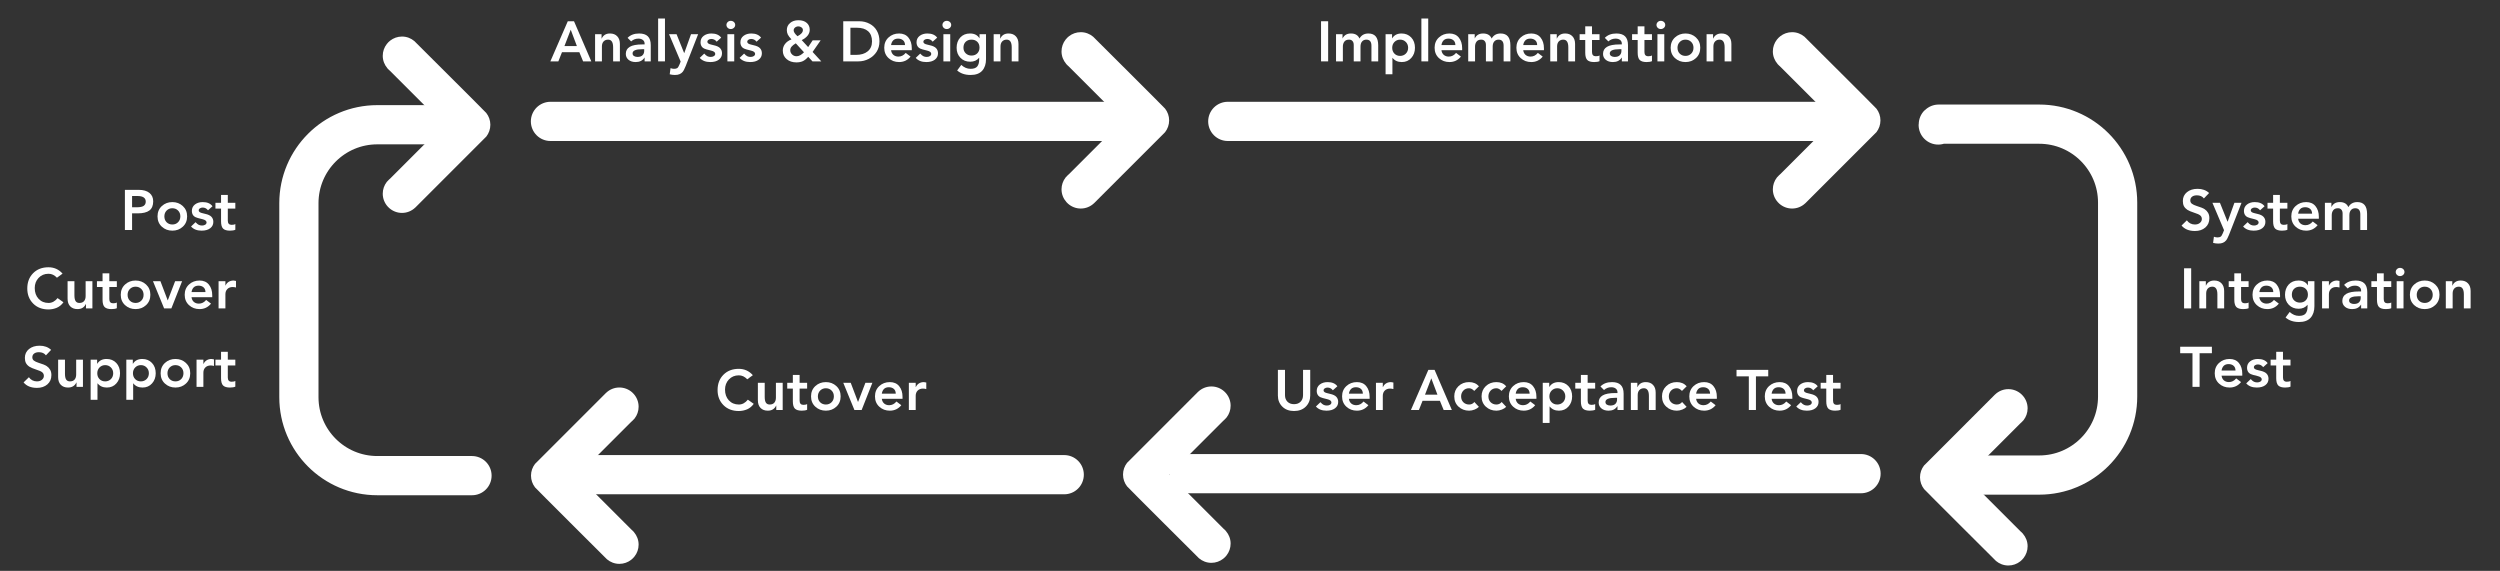
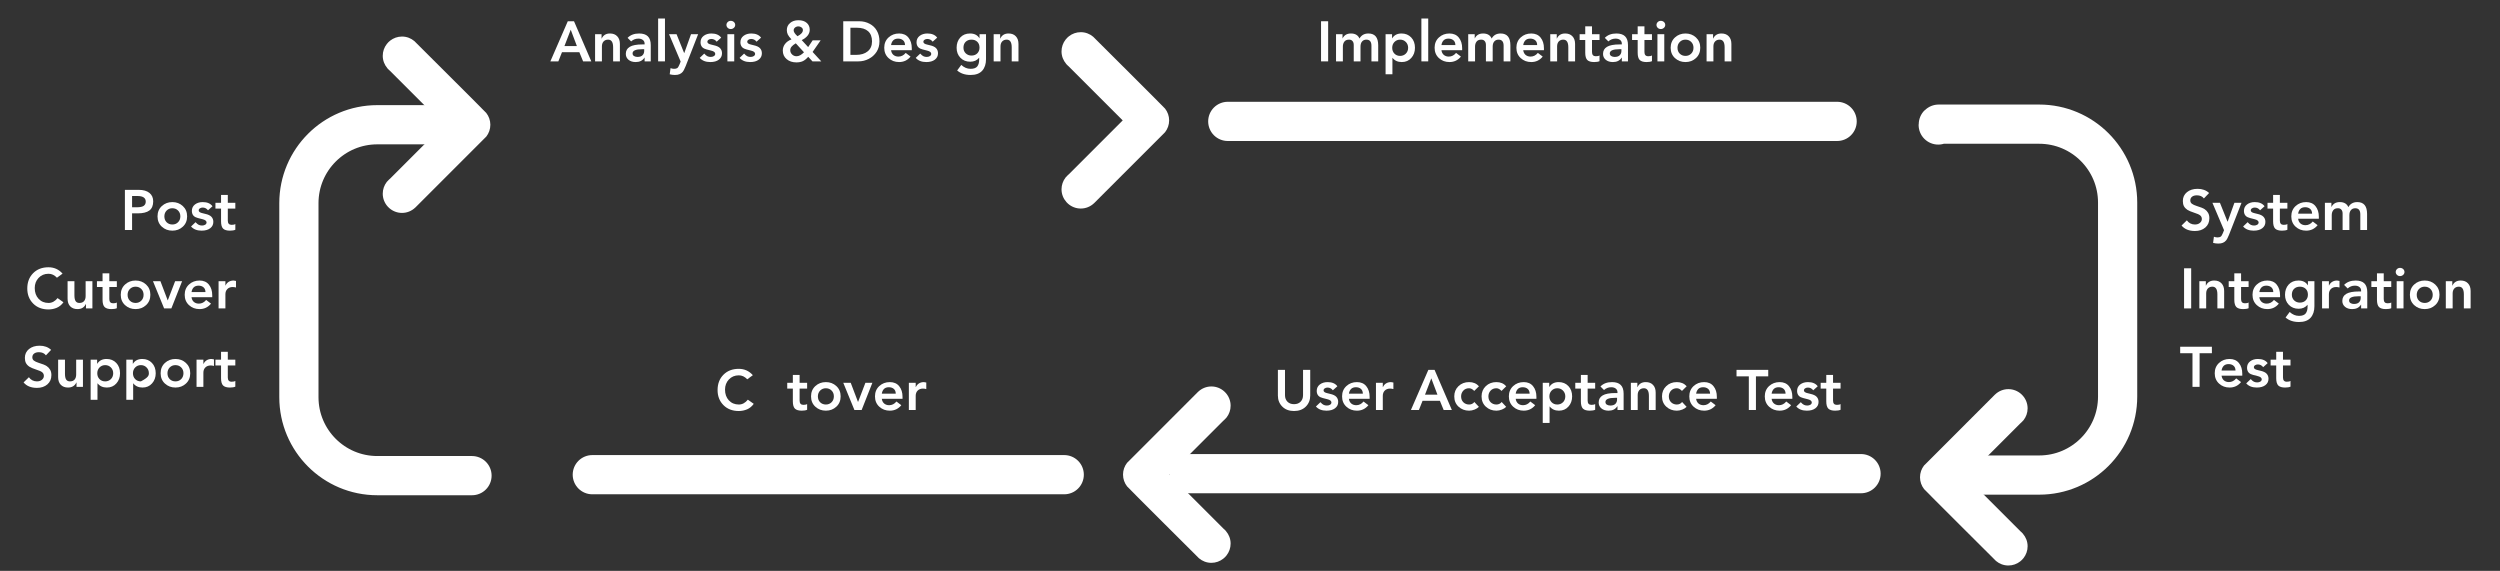
<svg xmlns="http://www.w3.org/2000/svg" width="762" zoomAndPan="magnify" viewBox="0 0 571.5 130.5" height="174" preserveAspectRatio="xMidYMid meet" version="1.0">
  <rect x="0" y="0" width="571.5" height="130.5" fill="#333333" stroke="none" />
  <defs>
    <g />
    <clipPath id="4ef95463c9">
      <path d="M 242.645 7.332 L 267.301 7.332 L 267.301 47.676 L 242.645 47.676 Z M 242.645 7.332 " clip-rule="nonzero" />
    </clipPath>
    <clipPath id="21f4d89d8d">
      <path d="M 17 0 L 159 0 L 159 130 L 17 130 Z M 17 0 " clip-rule="nonzero" />
    </clipPath>
    <clipPath id="5f2a6f861e">
-       <path d="M 121.355 88.578 L 146 88.578 L 146 128.922 L 121.355 128.922 Z M 121.355 88.578 " clip-rule="nonzero" />
-     </clipPath>
+       </clipPath>
    <clipPath id="1f237b0ea7">
      <path d="M 256.688 88.34 L 281.344 88.34 L 281.344 128.688 L 256.688 128.688 Z M 256.688 88.34 " clip-rule="nonzero" />
    </clipPath>
    <clipPath id="cae687a12e">
-       <path d="M 405.254 7.332 L 429.906 7.332 L 429.906 47.676 L 405.254 47.676 Z M 405.254 7.332 " clip-rule="nonzero" />
-     </clipPath>
+       </clipPath>
    <clipPath id="f4c867b0cb">
      <path d="M 87.473 8.332 L 112.129 8.332 L 112.129 48.676 L 87.473 48.676 Z M 87.473 8.332 " clip-rule="nonzero" />
    </clipPath>
    <clipPath id="6fc58af262">
      <path d="M 392 0 L 535 0 L 535 130 L 392 130 Z M 392 0 " clip-rule="nonzero" />
    </clipPath>
    <clipPath id="553eef270b">
      <path d="M 438.879 88.953 L 463.535 88.953 L 463.535 129.297 L 438.879 129.297 Z M 438.879 88.953 " clip-rule="nonzero" />
    </clipPath>
  </defs>
  <g clip-path="url(#4ef95463c9)">
    <path fill="#ffffff" d="M 243.781 14.676 L 244.141 15.035 C 244.168 15.059 244.199 15.078 244.227 15.102 L 256.652 27.523 L 244.387 39.789 C 244.379 39.793 243.816 40.289 243.594 40.574 C 243.59 40.582 243.586 40.59 243.582 40.598 C 243.008 41.34 242.664 42.266 242.664 43.273 C 242.664 44.398 243.09 45.418 243.781 46.195 L 244.141 46.555 C 244.918 47.246 245.938 47.672 247.062 47.672 C 248.219 47.672 249.27 47.223 250.055 46.492 L 250.105 46.441 C 250.105 46.445 250.105 46.445 250.109 46.449 C 250.109 46.449 266.262 30.316 266.34 30.215 C 266.918 29.469 267.266 28.539 267.266 27.523 C 267.266 26.512 266.918 25.582 266.34 24.836 C 266.113 24.539 250.422 8.918 250.422 8.918 L 249.902 8.398 C 249.133 7.75 248.145 7.355 247.062 7.355 C 246.043 7.355 245.109 7.703 244.363 8.285 C 244.078 8.508 243.816 8.77 243.594 9.055 C 243.012 9.801 242.664 10.734 242.664 11.754 C 242.664 12.84 243.066 13.82 243.715 14.586 C 243.738 14.617 243.758 14.648 243.781 14.676 " fill-opacity="1" fill-rule="nonzero" />
  </g>
-   <path stroke-linecap="round" transform="matrix(0.747, 0, 0, 0.747, 121.354, 23.267)" fill="none" stroke-linejoin="miter" d="M 5.999 6.001 L 182.067 6.001 " stroke="#ffffff" stroke-width="12" stroke-opacity="1" stroke-miterlimit="4" />
  <g fill="#ffffff" fill-opacity="1">
    <g transform="translate(125.813, 14.03)">
      <g>
        <path d="M 5.406 -9.172 L 9.359 0 L 7.484 0 L 6.625 -2.094 L 2.656 -2.094 L 1.828 0 L 0 0 L 3.984 -9.172 Z M 3.219 -3.5 L 6.062 -3.5 L 4.656 -7.234 Z M 3.219 -3.5 " />
      </g>
    </g>
  </g>
  <g fill="#ffffff" fill-opacity="1">
    <g transform="translate(135.16, 14.03)">
      <g>
        <path d="M 4.281 -6.375 C 4.988 -6.375 5.539 -6.16 5.938 -5.734 C 6.344 -5.316 6.547 -4.734 6.547 -3.984 L 6.547 0 L 5 0 L 5 -3.219 C 5 -4.383 4.617 -4.969 3.859 -4.969 C 3.422 -4.969 3.07 -4.828 2.812 -4.547 C 2.562 -4.266 2.438 -3.891 2.438 -3.422 L 2.438 0 L 0.875 0 L 0.875 -6.219 L 2.359 -6.219 L 2.359 -5.219 L 2.391 -5.219 C 2.742 -5.988 3.375 -6.375 4.281 -6.375 Z M 4.281 -6.375 " />
      </g>
    </g>
  </g>
  <g fill="#ffffff" fill-opacity="1">
    <g transform="translate(142.591, 14.03)">
      <g>
        <path d="M 3.516 -6.375 C 4.398 -6.375 5.062 -6.16 5.5 -5.734 C 5.945 -5.305 6.172 -4.633 6.172 -3.719 L 6.172 0 L 4.766 0 L 4.766 -0.859 L 4.734 -0.859 C 4.305 -0.18 3.641 0.156 2.734 0.156 C 2.055 0.156 1.508 -0.016 1.094 -0.359 C 0.676 -0.711 0.469 -1.16 0.469 -1.703 C 0.469 -2.43 0.77 -2.973 1.375 -3.328 C 1.977 -3.691 2.945 -3.875 4.281 -3.875 L 4.766 -3.875 L 4.766 -4.047 C 4.766 -4.41 4.633 -4.691 4.375 -4.891 C 4.113 -5.098 3.77 -5.203 3.344 -5.203 C 2.707 -5.203 2.156 -4.988 1.688 -4.562 L 0.875 -5.375 C 1.52 -6.039 2.398 -6.375 3.516 -6.375 Z M 2.016 -1.828 C 2.016 -1.555 2.125 -1.352 2.344 -1.219 C 2.57 -1.082 2.832 -1.016 3.125 -1.016 C 3.656 -1.016 4.047 -1.145 4.297 -1.406 C 4.547 -1.664 4.672 -1.992 4.672 -2.391 L 4.672 -2.781 L 4.219 -2.781 C 2.75 -2.781 2.016 -2.461 2.016 -1.828 Z M 2.016 -1.828 " />
      </g>
    </g>
  </g>
  <g fill="#ffffff" fill-opacity="1">
    <g transform="translate(149.543, 14.03)">
      <g>
        <path d="M 2.469 -9.797 L 2.469 0 L 0.906 0 L 0.906 -9.797 Z M 2.469 -9.797 " />
      </g>
    </g>
  </g>
  <g fill="#ffffff" fill-opacity="1">
    <g transform="translate(152.909, 14.03)">
      <g>
        <path d="M 1.75 -6.219 L 3.484 -1.906 L 3.516 -1.906 L 5.062 -6.219 L 6.688 -6.219 L 3.844 1.062 C 3.57 1.738 3.336 2.188 3.141 2.406 C 2.953 2.633 2.719 2.805 2.438 2.922 C 2.164 3.047 1.812 3.109 1.375 3.109 C 0.969 3.109 0.57 3.055 0.188 2.953 L 0.375 1.547 C 0.664 1.648 0.93 1.703 1.172 1.703 C 1.484 1.703 1.723 1.648 1.891 1.547 C 2.066 1.441 2.242 1.164 2.422 0.719 L 2.688 0.047 L 0.031 -6.219 Z M 1.75 -6.219 " />
      </g>
    </g>
  </g>
  <g fill="#ffffff" fill-opacity="1">
    <g transform="translate(159.629, 14.03)">
      <g>
        <path d="M 3 -6.375 C 4.02 -6.375 4.766 -6.055 5.234 -5.422 L 4.203 -4.5 C 3.891 -4.914 3.484 -5.125 2.984 -5.125 C 2.734 -5.125 2.52 -5.062 2.344 -4.938 C 2.164 -4.82 2.078 -4.664 2.078 -4.469 C 2.078 -4.164 2.379 -3.953 2.984 -3.828 L 3.547 -3.688 C 4.234 -3.539 4.719 -3.312 5 -3 C 5.281 -2.695 5.422 -2.312 5.422 -1.844 C 5.422 -1.238 5.18 -0.754 4.703 -0.391 C 4.223 -0.023 3.566 0.156 2.734 0.156 C 1.691 0.156 0.891 -0.16 0.328 -0.797 L 1.359 -1.781 C 1.629 -1.477 1.875 -1.273 2.094 -1.172 C 2.32 -1.066 2.57 -1.016 2.844 -1.016 C 3.125 -1.016 3.363 -1.078 3.562 -1.203 C 3.77 -1.336 3.875 -1.508 3.875 -1.719 C 3.875 -2.07 3.555 -2.32 2.922 -2.469 C 2.086 -2.664 1.566 -2.816 1.359 -2.922 C 1.148 -3.023 0.984 -3.148 0.859 -3.297 C 0.734 -3.453 0.645 -3.617 0.594 -3.797 C 0.539 -3.973 0.516 -4.16 0.516 -4.359 C 0.516 -4.973 0.75 -5.461 1.219 -5.828 C 1.695 -6.191 2.289 -6.375 3 -6.375 Z M 3 -6.375 " />
      </g>
    </g>
  </g>
  <g fill="#ffffff" fill-opacity="1">
    <g transform="translate(165.377, 14.03)">
      <g>
        <path d="M 1.672 -9.266 C 1.953 -9.266 2.191 -9.176 2.391 -9 C 2.586 -8.82 2.688 -8.598 2.688 -8.328 C 2.688 -8.055 2.582 -7.832 2.375 -7.656 C 2.176 -7.477 1.941 -7.391 1.672 -7.391 C 1.391 -7.391 1.156 -7.484 0.969 -7.672 C 0.781 -7.859 0.688 -8.078 0.688 -8.328 C 0.688 -8.578 0.781 -8.797 0.969 -8.984 C 1.156 -9.172 1.391 -9.266 1.672 -9.266 Z M 2.469 -6.219 L 2.469 0 L 0.906 0 L 0.906 -6.219 Z M 2.469 -6.219 " />
      </g>
    </g>
  </g>
  <g fill="#ffffff" fill-opacity="1">
    <g transform="translate(168.743, 14.03)">
      <g>
        <path d="M 3 -6.375 C 4.02 -6.375 4.766 -6.055 5.234 -5.422 L 4.203 -4.5 C 3.891 -4.914 3.484 -5.125 2.984 -5.125 C 2.734 -5.125 2.52 -5.062 2.344 -4.938 C 2.164 -4.82 2.078 -4.664 2.078 -4.469 C 2.078 -4.164 2.379 -3.953 2.984 -3.828 L 3.547 -3.688 C 4.234 -3.539 4.719 -3.312 5 -3 C 5.281 -2.695 5.422 -2.312 5.422 -1.844 C 5.422 -1.238 5.18 -0.754 4.703 -0.391 C 4.223 -0.023 3.566 0.156 2.734 0.156 C 1.691 0.156 0.891 -0.16 0.328 -0.797 L 1.359 -1.781 C 1.629 -1.477 1.875 -1.273 2.094 -1.172 C 2.32 -1.066 2.57 -1.016 2.844 -1.016 C 3.125 -1.016 3.363 -1.078 3.562 -1.203 C 3.77 -1.336 3.875 -1.508 3.875 -1.719 C 3.875 -2.07 3.555 -2.32 2.922 -2.469 C 2.086 -2.664 1.566 -2.816 1.359 -2.922 C 1.148 -3.023 0.984 -3.148 0.859 -3.297 C 0.734 -3.453 0.645 -3.617 0.594 -3.797 C 0.539 -3.973 0.516 -4.16 0.516 -4.359 C 0.516 -4.973 0.75 -5.461 1.219 -5.828 C 1.695 -6.191 2.289 -6.375 3 -6.375 Z M 3 -6.375 " />
      </g>
    </g>
  </g>
  <g fill="#ffffff" fill-opacity="1">
    <g transform="translate(174.491, 14.03)">
      <g />
    </g>
  </g>
  <g fill="#ffffff" fill-opacity="1">
    <g transform="translate(178.323, 14.03)">
      <g>
        <path d="M 4.188 -9.406 C 5.008 -9.406 5.645 -9.203 6.094 -8.797 C 6.551 -8.398 6.781 -7.879 6.781 -7.234 C 6.781 -6.273 6.172 -5.484 4.953 -4.859 L 6.422 -3.266 L 7.453 -4.812 L 9.281 -4.812 L 7.438 -2.156 L 9.422 0 L 7.406 0 L 6.438 -1.047 C 6.031 -0.578 5.617 -0.242 5.203 -0.047 C 4.785 0.141 4.297 0.234 3.734 0.234 C 2.828 0.234 2.082 -0.016 1.5 -0.516 C 0.914 -1.016 0.625 -1.664 0.625 -2.469 C 0.625 -3.02 0.789 -3.52 1.125 -3.969 C 1.469 -4.426 1.961 -4.781 2.609 -5.031 C 2.203 -5.457 1.922 -5.828 1.766 -6.141 C 1.617 -6.461 1.547 -6.801 1.547 -7.156 C 1.547 -7.812 1.789 -8.348 2.281 -8.766 C 2.77 -9.191 3.406 -9.406 4.188 -9.406 Z M 3.109 -7.078 C 3.109 -6.723 3.398 -6.281 3.984 -5.75 C 4.805 -6.176 5.219 -6.645 5.219 -7.156 C 5.219 -7.414 5.109 -7.617 4.891 -7.766 C 4.68 -7.922 4.453 -8 4.203 -8 C 3.898 -8 3.641 -7.91 3.422 -7.734 C 3.211 -7.555 3.109 -7.336 3.109 -7.078 Z M 2.328 -2.547 C 2.328 -2.172 2.469 -1.848 2.75 -1.578 C 3.031 -1.305 3.375 -1.172 3.781 -1.172 C 4.312 -1.172 4.875 -1.473 5.469 -2.078 L 3.594 -4.125 C 3.164 -3.875 2.848 -3.625 2.641 -3.375 C 2.43 -3.133 2.328 -2.859 2.328 -2.547 Z M 2.328 -2.547 " />
      </g>
    </g>
  </g>
  <g fill="#ffffff" fill-opacity="1">
    <g transform="translate(187.917, 14.03)">
      <g />
    </g>
  </g>
  <g fill="#ffffff" fill-opacity="1">
    <g transform="translate(191.749, 14.03)">
      <g>
        <path d="M 4.672 -9.172 C 5.547 -9.172 6.336 -8.977 7.047 -8.594 C 7.766 -8.219 8.316 -7.688 8.703 -7 C 9.098 -6.312 9.297 -5.504 9.297 -4.578 C 9.297 -3.672 9.078 -2.875 8.641 -2.188 C 8.203 -1.508 7.609 -0.973 6.859 -0.578 C 6.117 -0.191 5.328 0 4.484 0 L 1.016 0 L 1.016 -9.172 Z M 3.938 -1.484 C 5.07 -1.484 5.961 -1.754 6.609 -2.297 C 7.266 -2.836 7.594 -3.598 7.594 -4.578 C 7.594 -5.586 7.297 -6.359 6.703 -6.891 C 6.109 -7.422 5.258 -7.688 4.156 -7.688 L 2.656 -7.688 L 2.656 -1.484 Z M 3.938 -1.484 " />
      </g>
    </g>
  </g>
  <g fill="#ffffff" fill-opacity="1">
    <g transform="translate(201.575, 14.03)">
      <g>
        <path d="M 3.953 -6.375 C 4.879 -6.375 5.594 -6.062 6.094 -5.438 C 6.602 -4.812 6.859 -4 6.859 -3 L 6.859 -2.562 L 2.125 -2.562 C 2.176 -2.113 2.352 -1.754 2.656 -1.484 C 2.969 -1.223 3.348 -1.094 3.797 -1.094 C 4.453 -1.094 5.008 -1.375 5.469 -1.938 L 6.578 -1.094 C 5.898 -0.258 5.023 0.156 3.953 0.156 C 3.004 0.156 2.203 -0.145 1.547 -0.75 C 0.891 -1.352 0.562 -2.141 0.562 -3.109 C 0.562 -4.078 0.891 -4.863 1.547 -5.469 C 2.203 -6.07 3.004 -6.375 3.953 -6.375 Z M 5.312 -3.734 C 5.301 -4.223 5.148 -4.586 4.859 -4.828 C 4.566 -5.078 4.188 -5.203 3.719 -5.203 C 3.25 -5.203 2.879 -5.066 2.609 -4.797 C 2.348 -4.523 2.188 -4.172 2.125 -3.734 Z M 5.312 -3.734 " />
      </g>
    </g>
  </g>
  <g fill="#ffffff" fill-opacity="1">
    <g transform="translate(209.006, 14.03)">
      <g>
        <path d="M 3 -6.375 C 4.02 -6.375 4.766 -6.055 5.234 -5.422 L 4.203 -4.5 C 3.891 -4.914 3.484 -5.125 2.984 -5.125 C 2.734 -5.125 2.52 -5.062 2.344 -4.938 C 2.164 -4.82 2.078 -4.664 2.078 -4.469 C 2.078 -4.164 2.379 -3.953 2.984 -3.828 L 3.547 -3.688 C 4.234 -3.539 4.719 -3.312 5 -3 C 5.281 -2.695 5.422 -2.312 5.422 -1.844 C 5.422 -1.238 5.18 -0.754 4.703 -0.391 C 4.223 -0.023 3.566 0.156 2.734 0.156 C 1.691 0.156 0.891 -0.16 0.328 -0.797 L 1.359 -1.781 C 1.629 -1.477 1.875 -1.273 2.094 -1.172 C 2.32 -1.066 2.57 -1.016 2.844 -1.016 C 3.125 -1.016 3.363 -1.078 3.562 -1.203 C 3.77 -1.336 3.875 -1.508 3.875 -1.719 C 3.875 -2.07 3.555 -2.32 2.922 -2.469 C 2.086 -2.664 1.566 -2.816 1.359 -2.922 C 1.148 -3.023 0.984 -3.148 0.859 -3.297 C 0.734 -3.453 0.645 -3.617 0.594 -3.797 C 0.539 -3.973 0.516 -4.16 0.516 -4.359 C 0.516 -4.973 0.75 -5.461 1.219 -5.828 C 1.695 -6.191 2.289 -6.375 3 -6.375 Z M 3 -6.375 " />
      </g>
    </g>
  </g>
  <g fill="#ffffff" fill-opacity="1">
    <g transform="translate(214.754, 14.03)">
      <g>
-         <path d="M 1.672 -9.266 C 1.953 -9.266 2.191 -9.176 2.391 -9 C 2.586 -8.82 2.688 -8.598 2.688 -8.328 C 2.688 -8.055 2.582 -7.832 2.375 -7.656 C 2.176 -7.477 1.941 -7.391 1.672 -7.391 C 1.391 -7.391 1.156 -7.484 0.969 -7.672 C 0.781 -7.859 0.688 -8.078 0.688 -8.328 C 0.688 -8.578 0.781 -8.797 0.969 -8.984 C 1.156 -9.172 1.391 -9.266 1.672 -9.266 Z M 2.469 -6.219 L 2.469 0 L 0.906 0 L 0.906 -6.219 Z M 2.469 -6.219 " />
-       </g>
+         </g>
    </g>
  </g>
  <g fill="#ffffff" fill-opacity="1">
    <g transform="translate(218.121, 14.03)">
      <g>
        <path d="M 3.625 -6.375 C 4.625 -6.375 5.344 -6.008 5.781 -5.281 L 5.797 -5.281 L 5.797 -6.219 L 7.281 -6.219 L 7.281 -0.5 C 7.281 0.613 6.988 1.492 6.406 2.141 C 5.82 2.785 4.941 3.109 3.766 3.109 C 2.492 3.109 1.469 2.766 0.688 2.078 L 1.625 0.812 C 2.27 1.406 2.977 1.703 3.75 1.703 C 4.477 1.703 4.988 1.52 5.281 1.156 C 5.57 0.789 5.719 0.266 5.719 -0.422 L 5.719 -0.828 L 5.703 -0.828 C 5.211 -0.223 4.535 0.078 3.672 0.078 C 2.766 0.078 2.02 -0.219 1.438 -0.812 C 0.852 -1.414 0.562 -2.18 0.562 -3.109 C 0.562 -4.055 0.836 -4.836 1.391 -5.453 C 1.953 -6.066 2.695 -6.375 3.625 -6.375 Z M 2.125 -3.125 C 2.125 -2.602 2.301 -2.172 2.656 -1.828 C 3.02 -1.492 3.453 -1.328 3.953 -1.328 C 4.516 -1.328 4.961 -1.5 5.297 -1.844 C 5.629 -2.188 5.797 -2.617 5.797 -3.141 C 5.797 -3.711 5.625 -4.16 5.281 -4.484 C 4.945 -4.805 4.504 -4.969 3.953 -4.969 C 3.41 -4.969 2.969 -4.801 2.625 -4.469 C 2.289 -4.133 2.125 -3.688 2.125 -3.125 Z M 2.125 -3.125 " />
      </g>
    </g>
  </g>
  <g fill="#ffffff" fill-opacity="1">
    <g transform="translate(226.277, 14.03)">
      <g>
        <path d="M 4.281 -6.375 C 4.988 -6.375 5.539 -6.16 5.938 -5.734 C 6.344 -5.316 6.547 -4.734 6.547 -3.984 L 6.547 0 L 5 0 L 5 -3.219 C 5 -4.383 4.617 -4.969 3.859 -4.969 C 3.422 -4.969 3.07 -4.828 2.812 -4.547 C 2.562 -4.266 2.438 -3.891 2.438 -3.422 L 2.438 0 L 0.875 0 L 0.875 -6.219 L 2.359 -6.219 L 2.359 -5.219 L 2.391 -5.219 C 2.742 -5.988 3.375 -6.375 4.281 -6.375 Z M 4.281 -6.375 " />
      </g>
    </g>
  </g>
  <g fill="#ffffff" fill-opacity="1">
    <g transform="translate(301.006, 14.03)">
      <g>
        <path d="M 2.609 -9.172 L 2.609 0 L 0.984 0 L 0.984 -9.172 Z M 2.609 -9.172 " />
      </g>
    </g>
  </g>
  <g fill="#ffffff" fill-opacity="1">
    <g transform="translate(304.605, 14.03)">
      <g>
        <path d="M 4.219 -6.375 C 5.195 -6.375 5.848 -5.988 6.172 -5.219 C 6.598 -5.988 7.281 -6.375 8.219 -6.375 C 9.707 -6.375 10.453 -5.473 10.453 -3.672 L 10.453 0 L 8.906 0 L 8.906 -3.562 C 8.906 -4.5 8.52 -4.969 7.75 -4.969 C 7.332 -4.969 7.004 -4.828 6.766 -4.547 C 6.523 -4.266 6.406 -3.875 6.406 -3.375 L 6.406 0 L 4.859 0 L 4.859 -3.75 C 4.859 -4.133 4.766 -4.43 4.578 -4.641 C 4.398 -4.859 4.141 -4.969 3.797 -4.969 C 3.305 -4.969 2.945 -4.816 2.719 -4.516 C 2.488 -4.211 2.375 -3.836 2.375 -3.391 L 2.375 0 L 0.812 0 L 0.812 -6.219 L 2.297 -6.219 L 2.297 -5.25 L 2.312 -5.25 C 2.676 -6 3.312 -6.375 4.219 -6.375 Z M 4.219 -6.375 " />
      </g>
    </g>
  </g>
  <g fill="#ffffff" fill-opacity="1">
    <g transform="translate(315.868, 14.03)">
      <g>
        <path d="M 4.531 -6.375 C 5.426 -6.375 6.16 -6.07 6.734 -5.469 C 7.305 -4.863 7.594 -4.078 7.594 -3.109 C 7.594 -2.18 7.312 -1.406 6.75 -0.781 C 6.195 -0.156 5.473 0.156 4.578 0.156 C 3.672 0.156 2.969 -0.16 2.469 -0.797 L 2.438 -0.797 L 2.438 2.953 L 0.875 2.953 L 0.875 -6.219 L 2.359 -6.219 L 2.359 -5.281 L 2.391 -5.281 C 2.836 -6.008 3.551 -6.375 4.531 -6.375 Z M 2.391 -3.109 C 2.391 -2.578 2.555 -2.133 2.891 -1.781 C 3.234 -1.426 3.672 -1.25 4.203 -1.25 C 4.711 -1.25 5.145 -1.422 5.5 -1.766 C 5.852 -2.117 6.031 -2.566 6.031 -3.109 C 6.031 -3.641 5.852 -4.082 5.5 -4.438 C 5.156 -4.789 4.723 -4.969 4.203 -4.969 C 3.691 -4.969 3.258 -4.789 2.906 -4.438 C 2.562 -4.082 2.391 -3.641 2.391 -3.109 Z M 2.391 -3.109 " />
      </g>
    </g>
  </g>
  <g fill="#ffffff" fill-opacity="1">
    <g transform="translate(324.024, 14.03)">
      <g>
        <path d="M 2.469 -9.797 L 2.469 0 L 0.906 0 L 0.906 -9.797 Z M 2.469 -9.797 " />
      </g>
    </g>
  </g>
  <g fill="#ffffff" fill-opacity="1">
    <g transform="translate(327.39, 14.03)">
      <g>
        <path d="M 3.953 -6.375 C 4.879 -6.375 5.594 -6.062 6.094 -5.438 C 6.602 -4.812 6.859 -4 6.859 -3 L 6.859 -2.562 L 2.125 -2.562 C 2.176 -2.113 2.352 -1.754 2.656 -1.484 C 2.969 -1.223 3.348 -1.094 3.797 -1.094 C 4.453 -1.094 5.008 -1.375 5.469 -1.938 L 6.578 -1.094 C 5.898 -0.258 5.023 0.156 3.953 0.156 C 3.004 0.156 2.203 -0.145 1.547 -0.75 C 0.891 -1.352 0.562 -2.141 0.562 -3.109 C 0.562 -4.078 0.891 -4.863 1.547 -5.469 C 2.203 -6.07 3.004 -6.375 3.953 -6.375 Z M 5.312 -3.734 C 5.301 -4.223 5.148 -4.586 4.859 -4.828 C 4.566 -5.078 4.188 -5.203 3.719 -5.203 C 3.25 -5.203 2.879 -5.066 2.609 -4.797 C 2.348 -4.523 2.188 -4.172 2.125 -3.734 Z M 5.312 -3.734 " />
      </g>
    </g>
  </g>
  <g fill="#ffffff" fill-opacity="1">
    <g transform="translate(334.822, 14.03)">
      <g>
        <path d="M 4.219 -6.375 C 5.195 -6.375 5.848 -5.988 6.172 -5.219 C 6.598 -5.988 7.281 -6.375 8.219 -6.375 C 9.707 -6.375 10.453 -5.473 10.453 -3.672 L 10.453 0 L 8.906 0 L 8.906 -3.562 C 8.906 -4.5 8.52 -4.969 7.75 -4.969 C 7.332 -4.969 7.004 -4.828 6.766 -4.547 C 6.523 -4.266 6.406 -3.875 6.406 -3.375 L 6.406 0 L 4.859 0 L 4.859 -3.75 C 4.859 -4.133 4.766 -4.43 4.578 -4.641 C 4.398 -4.859 4.141 -4.969 3.797 -4.969 C 3.305 -4.969 2.945 -4.816 2.719 -4.516 C 2.488 -4.211 2.375 -3.836 2.375 -3.391 L 2.375 0 L 0.812 0 L 0.812 -6.219 L 2.297 -6.219 L 2.297 -5.25 L 2.312 -5.25 C 2.676 -6 3.312 -6.375 4.219 -6.375 Z M 4.219 -6.375 " />
      </g>
    </g>
  </g>
  <g fill="#ffffff" fill-opacity="1">
    <g transform="translate(346.085, 14.03)">
      <g>
        <path d="M 3.953 -6.375 C 4.879 -6.375 5.594 -6.062 6.094 -5.438 C 6.602 -4.812 6.859 -4 6.859 -3 L 6.859 -2.562 L 2.125 -2.562 C 2.176 -2.113 2.352 -1.754 2.656 -1.484 C 2.969 -1.223 3.348 -1.094 3.797 -1.094 C 4.453 -1.094 5.008 -1.375 5.469 -1.938 L 6.578 -1.094 C 5.898 -0.258 5.023 0.156 3.953 0.156 C 3.004 0.156 2.203 -0.145 1.547 -0.75 C 0.891 -1.352 0.562 -2.141 0.562 -3.109 C 0.562 -4.078 0.891 -4.863 1.547 -5.469 C 2.203 -6.07 3.004 -6.375 3.953 -6.375 Z M 5.312 -3.734 C 5.301 -4.223 5.148 -4.586 4.859 -4.828 C 4.566 -5.078 4.188 -5.203 3.719 -5.203 C 3.25 -5.203 2.879 -5.066 2.609 -4.797 C 2.348 -4.523 2.188 -4.172 2.125 -3.734 Z M 5.312 -3.734 " />
      </g>
    </g>
  </g>
  <g fill="#ffffff" fill-opacity="1">
    <g transform="translate(353.516, 14.03)">
      <g>
        <path d="M 4.281 -6.375 C 4.988 -6.375 5.539 -6.16 5.938 -5.734 C 6.344 -5.316 6.547 -4.734 6.547 -3.984 L 6.547 0 L 5 0 L 5 -3.219 C 5 -4.383 4.617 -4.969 3.859 -4.969 C 3.422 -4.969 3.07 -4.828 2.812 -4.547 C 2.562 -4.266 2.438 -3.891 2.438 -3.422 L 2.438 0 L 0.875 0 L 0.875 -6.219 L 2.359 -6.219 L 2.359 -5.219 L 2.391 -5.219 C 2.742 -5.988 3.375 -6.375 4.281 -6.375 Z M 4.281 -6.375 " />
      </g>
    </g>
  </g>
  <g fill="#ffffff" fill-opacity="1">
    <g transform="translate(360.948, 14.03)">
      <g>
        <path d="M 2.984 -8.016 L 2.984 -6.219 L 4.703 -6.219 L 4.703 -4.891 L 2.984 -4.891 L 2.984 -2.141 C 2.984 -1.492 3.273 -1.172 3.859 -1.172 C 4.242 -1.172 4.523 -1.234 4.703 -1.359 L 4.703 -0.047 C 4.41 0.086 4 0.156 3.469 0.156 C 2.75 0.156 2.227 0 1.906 -0.312 C 1.594 -0.633 1.438 -1.191 1.438 -1.984 L 1.438 -4.891 L 0.156 -4.891 L 0.156 -6.219 L 1.438 -6.219 L 1.438 -8.016 Z M 2.984 -8.016 " />
      </g>
    </g>
  </g>
  <g fill="#ffffff" fill-opacity="1">
    <g transform="translate(365.984, 14.03)">
      <g>
        <path d="M 3.516 -6.375 C 4.398 -6.375 5.062 -6.16 5.5 -5.734 C 5.945 -5.305 6.172 -4.633 6.172 -3.719 L 6.172 0 L 4.766 0 L 4.766 -0.859 L 4.734 -0.859 C 4.305 -0.18 3.641 0.156 2.734 0.156 C 2.055 0.156 1.508 -0.016 1.094 -0.359 C 0.676 -0.711 0.469 -1.16 0.469 -1.703 C 0.469 -2.43 0.77 -2.973 1.375 -3.328 C 1.977 -3.691 2.945 -3.875 4.281 -3.875 L 4.766 -3.875 L 4.766 -4.047 C 4.766 -4.41 4.633 -4.691 4.375 -4.891 C 4.113 -5.098 3.77 -5.203 3.344 -5.203 C 2.707 -5.203 2.156 -4.988 1.688 -4.562 L 0.875 -5.375 C 1.52 -6.039 2.398 -6.375 3.516 -6.375 Z M 2.016 -1.828 C 2.016 -1.555 2.125 -1.352 2.344 -1.219 C 2.57 -1.082 2.832 -1.016 3.125 -1.016 C 3.656 -1.016 4.047 -1.145 4.297 -1.406 C 4.547 -1.664 4.672 -1.992 4.672 -2.391 L 4.672 -2.781 L 4.219 -2.781 C 2.75 -2.781 2.016 -2.461 2.016 -1.828 Z M 2.016 -1.828 " />
      </g>
    </g>
  </g>
  <g fill="#ffffff" fill-opacity="1">
    <g transform="translate(372.936, 14.03)">
      <g>
        <path d="M 2.984 -8.016 L 2.984 -6.219 L 4.703 -6.219 L 4.703 -4.891 L 2.984 -4.891 L 2.984 -2.141 C 2.984 -1.492 3.273 -1.172 3.859 -1.172 C 4.242 -1.172 4.523 -1.234 4.703 -1.359 L 4.703 -0.047 C 4.41 0.086 4 0.156 3.469 0.156 C 2.75 0.156 2.227 0 1.906 -0.312 C 1.594 -0.633 1.438 -1.191 1.438 -1.984 L 1.438 -4.891 L 0.156 -4.891 L 0.156 -6.219 L 1.438 -6.219 L 1.438 -8.016 Z M 2.984 -8.016 " />
      </g>
    </g>
  </g>
  <g fill="#ffffff" fill-opacity="1">
    <g transform="translate(377.985, 14.03)">
      <g>
        <path d="M 1.672 -9.266 C 1.953 -9.266 2.191 -9.176 2.391 -9 C 2.586 -8.82 2.688 -8.598 2.688 -8.328 C 2.688 -8.055 2.582 -7.832 2.375 -7.656 C 2.176 -7.477 1.941 -7.391 1.672 -7.391 C 1.391 -7.391 1.156 -7.484 0.969 -7.672 C 0.781 -7.859 0.688 -8.078 0.688 -8.328 C 0.688 -8.578 0.781 -8.797 0.969 -8.984 C 1.156 -9.172 1.391 -9.266 1.672 -9.266 Z M 2.469 -6.219 L 2.469 0 L 0.906 0 L 0.906 -6.219 Z M 2.469 -6.219 " />
      </g>
    </g>
  </g>
  <g fill="#ffffff" fill-opacity="1">
    <g transform="translate(381.351, 14.03)">
      <g>
        <path d="M 3.953 -6.375 C 4.898 -6.375 5.695 -6.07 6.344 -5.469 C 7 -4.863 7.328 -4.078 7.328 -3.109 C 7.328 -2.141 7 -1.352 6.344 -0.75 C 5.695 -0.145 4.898 0.156 3.953 0.156 C 3.004 0.156 2.203 -0.145 1.547 -0.75 C 0.891 -1.352 0.562 -2.141 0.562 -3.109 C 0.562 -4.078 0.891 -4.863 1.547 -5.469 C 2.203 -6.07 3.004 -6.375 3.953 -6.375 Z M 2.125 -3.109 C 2.125 -2.555 2.297 -2.109 2.641 -1.766 C 2.992 -1.422 3.43 -1.25 3.953 -1.25 C 4.473 -1.25 4.906 -1.422 5.25 -1.766 C 5.602 -2.117 5.781 -2.566 5.781 -3.109 C 5.781 -3.66 5.602 -4.109 5.25 -4.453 C 4.906 -4.797 4.469 -4.969 3.938 -4.969 C 3.426 -4.969 2.992 -4.789 2.641 -4.438 C 2.297 -4.082 2.125 -3.641 2.125 -3.109 Z M 2.125 -3.109 " />
      </g>
    </g>
  </g>
  <g fill="#ffffff" fill-opacity="1">
    <g transform="translate(389.248, 14.03)">
      <g>
        <path d="M 4.281 -6.375 C 4.988 -6.375 5.539 -6.16 5.938 -5.734 C 6.344 -5.316 6.547 -4.734 6.547 -3.984 L 6.547 0 L 5 0 L 5 -3.219 C 5 -4.383 4.617 -4.969 3.859 -4.969 C 3.422 -4.969 3.07 -4.828 2.812 -4.547 C 2.562 -4.266 2.438 -3.891 2.438 -3.422 L 2.438 0 L 0.875 0 L 0.875 -6.219 L 2.359 -6.219 L 2.359 -5.219 L 2.391 -5.219 C 2.742 -5.988 3.375 -6.375 4.281 -6.375 Z M 4.281 -6.375 " />
      </g>
    </g>
  </g>
  <g clip-path="url(#21f4d89d8d)">
    <path stroke-linecap="round" transform="matrix(0.747, 0, 0, 0.747, 63.844, 24.032)" fill="none" stroke-linejoin="miter" d="M 58.975 113.385 L 30 113.385 C 16.746 113.385 6.002 102.641 6.002 89.387 L 6.002 29.999 C 6.002 16.745 16.746 6.001 30 6.001 L 55.148 6.001 " stroke="#ffffff" stroke-width="12" stroke-opacity="1" stroke-miterlimit="4" />
  </g>
  <g clip-path="url(#5f2a6f861e)">
    <path fill="#ffffff" d="M 144.871 121.574 L 144.516 121.219 C 144.484 121.195 144.453 121.176 144.426 121.152 L 132 108.73 L 144.266 96.461 C 144.273 96.457 144.836 95.965 145.059 95.68 C 145.062 95.672 145.07 95.664 145.074 95.656 C 145.645 94.914 145.988 93.988 145.988 92.98 C 145.988 91.855 145.562 90.836 144.871 90.059 L 144.516 89.699 C 143.738 89.008 142.715 88.582 141.59 88.582 C 140.434 88.582 139.383 89.031 138.602 89.762 L 138.547 89.812 C 138.547 89.809 138.547 89.809 138.547 89.805 C 138.547 89.805 122.395 105.938 122.312 106.039 C 121.734 106.785 121.387 107.715 121.387 108.73 C 121.387 109.742 121.734 110.672 122.312 111.418 C 122.539 111.711 138.23 127.336 138.23 127.336 L 138.754 127.855 C 139.52 128.504 140.508 128.898 141.59 128.898 C 142.609 128.898 143.543 128.551 144.289 127.969 C 144.574 127.746 144.836 127.484 145.059 127.195 C 145.641 126.453 145.988 125.52 145.988 124.5 C 145.988 123.414 145.586 122.434 144.938 121.664 C 144.914 121.637 144.895 121.605 144.871 121.574 " fill-opacity="1" fill-rule="nonzero" />
  </g>
  <path stroke-linecap="round" transform="matrix(-0.747, 0, 0, -0.747, 247.763, 112.995)" fill="none" stroke-linejoin="miter" d="M 5.998 6.001 L 150.419 6.001 " stroke="#ffffff" stroke-width="12" stroke-opacity="1" stroke-miterlimit="4" />
  <g clip-path="url(#1f237b0ea7)">
    <path fill="#ffffff" d="M 280.203 121.34 L 279.848 120.984 C 279.82 120.957 279.785 120.941 279.758 120.918 L 267.332 108.492 L 279.602 96.227 C 279.605 96.223 280.168 95.73 280.391 95.441 C 280.398 95.434 280.402 95.43 280.406 95.418 C 280.977 94.68 281.32 93.754 281.32 92.742 C 281.32 91.621 280.898 90.598 280.203 89.82 L 279.848 89.465 C 279.07 88.77 278.047 88.344 276.922 88.344 C 275.77 88.344 274.719 88.797 273.934 89.523 L 273.883 89.574 C 273.879 89.574 273.879 89.57 273.879 89.57 C 273.879 89.57 257.727 105.699 257.645 105.805 C 257.066 106.547 256.723 107.48 256.723 108.492 C 256.723 109.508 257.066 110.438 257.645 111.18 C 257.871 111.477 273.566 127.102 273.566 127.102 L 274.086 127.621 C 274.852 128.27 275.84 128.664 276.922 128.664 C 277.941 128.664 278.875 128.312 279.621 127.73 C 279.91 127.508 280.168 127.25 280.391 126.961 C 280.973 126.215 281.32 125.281 281.32 124.262 C 281.32 123.18 280.922 122.195 280.27 121.43 C 280.246 121.402 280.227 121.367 280.203 121.34 " fill-opacity="1" fill-rule="nonzero" />
  </g>
  <path stroke-linecap="round" transform="matrix(-0.747, 0, 0, -0.747, 429.911, 112.759)" fill="none" stroke-linejoin="miter" d="M 5.999 5.999 L 211.643 5.999 " stroke="#ffffff" stroke-width="12" stroke-opacity="1" stroke-miterlimit="4" />
  <g fill="#ffffff" fill-opacity="1">
    <g transform="translate(163.507, 93.723)">
      <g>
        <path d="M 5.375 -9.406 C 6.664 -9.406 7.738 -8.922 8.594 -7.953 L 7.312 -7.016 C 6.75 -7.617 6.109 -7.922 5.391 -7.922 C 4.461 -7.922 3.703 -7.602 3.109 -6.969 C 2.523 -6.344 2.234 -5.57 2.234 -4.656 C 2.234 -3.656 2.523 -2.836 3.109 -2.203 C 3.703 -1.566 4.461 -1.25 5.391 -1.25 C 6.172 -1.25 6.859 -1.617 7.453 -2.359 L 8.797 -1.406 C 8.398 -0.844 7.898 -0.426 7.297 -0.156 C 6.691 0.102 6.051 0.234 5.375 0.234 C 3.938 0.234 2.77 -0.211 1.875 -1.109 C 0.977 -2.016 0.531 -3.16 0.531 -4.547 C 0.531 -5.984 0.973 -7.148 1.859 -8.047 C 2.754 -8.953 3.926 -9.406 5.375 -9.406 Z M 5.375 -9.406 " />
      </g>
    </g>
  </g>
  <g fill="#ffffff" fill-opacity="1">
    <g transform="translate(172.375, 93.723)">
      <g>
-         <path d="M 2.438 -6.219 L 2.438 -3 C 2.438 -2.383 2.531 -1.938 2.719 -1.656 C 2.906 -1.383 3.191 -1.25 3.578 -1.25 C 4.047 -1.25 4.398 -1.391 4.641 -1.672 C 4.879 -1.953 5 -2.336 5 -2.828 L 5 -6.219 L 6.547 -6.219 L 6.547 0 L 5.078 0 L 5.078 -1 L 5.047 -1 C 4.68 -0.227 4.047 0.156 3.141 0.156 C 2.441 0.156 1.891 -0.051 1.484 -0.469 C 1.078 -0.883 0.875 -1.473 0.875 -2.234 L 0.875 -6.219 Z M 2.438 -6.219 " />
-       </g>
+         </g>
    </g>
  </g>
  <g fill="#ffffff" fill-opacity="1">
    <g transform="translate(179.806, 93.723)">
      <g>
        <path d="M 2.984 -8.016 L 2.984 -6.219 L 4.703 -6.219 L 4.703 -4.891 L 2.984 -4.891 L 2.984 -2.141 C 2.984 -1.492 3.273 -1.172 3.859 -1.172 C 4.242 -1.172 4.523 -1.234 4.703 -1.359 L 4.703 -0.047 C 4.41 0.086 4 0.156 3.469 0.156 C 2.75 0.156 2.227 0 1.906 -0.312 C 1.594 -0.633 1.438 -1.191 1.438 -1.984 L 1.438 -4.891 L 0.156 -4.891 L 0.156 -6.219 L 1.438 -6.219 L 1.438 -8.016 Z M 2.984 -8.016 " />
      </g>
    </g>
  </g>
  <g fill="#ffffff" fill-opacity="1">
    <g transform="translate(184.842, 93.723)">
      <g>
        <path d="M 3.953 -6.375 C 4.898 -6.375 5.695 -6.07 6.344 -5.469 C 7 -4.863 7.328 -4.078 7.328 -3.109 C 7.328 -2.141 7 -1.352 6.344 -0.75 C 5.695 -0.145 4.898 0.156 3.953 0.156 C 3.004 0.156 2.203 -0.145 1.547 -0.75 C 0.891 -1.352 0.562 -2.141 0.562 -3.109 C 0.562 -4.078 0.891 -4.863 1.547 -5.469 C 2.203 -6.07 3.004 -6.375 3.953 -6.375 Z M 2.125 -3.109 C 2.125 -2.555 2.297 -2.109 2.641 -1.766 C 2.992 -1.422 3.43 -1.25 3.953 -1.25 C 4.473 -1.25 4.906 -1.422 5.25 -1.766 C 5.602 -2.117 5.781 -2.566 5.781 -3.109 C 5.781 -3.66 5.602 -4.109 5.25 -4.453 C 4.906 -4.797 4.469 -4.969 3.938 -4.969 C 3.426 -4.969 2.992 -4.789 2.641 -4.438 C 2.297 -4.082 2.125 -3.641 2.125 -3.109 Z M 2.125 -3.109 " />
      </g>
    </g>
  </g>
  <g fill="#ffffff" fill-opacity="1">
    <g transform="translate(192.74, 93.723)">
      <g>
        <path d="M 1.734 -6.219 L 3.391 -1.859 L 3.422 -1.859 L 5.094 -6.219 L 6.688 -6.219 L 4.234 0 L 2.578 0 L 0.031 -6.219 Z M 1.734 -6.219 " />
      </g>
    </g>
  </g>
  <g fill="#ffffff" fill-opacity="1">
    <g transform="translate(199.459, 93.723)">
      <g>
        <path d="M 3.953 -6.375 C 4.879 -6.375 5.594 -6.062 6.094 -5.438 C 6.602 -4.812 6.859 -4 6.859 -3 L 6.859 -2.562 L 2.125 -2.562 C 2.176 -2.113 2.352 -1.754 2.656 -1.484 C 2.969 -1.223 3.348 -1.094 3.797 -1.094 C 4.453 -1.094 5.008 -1.375 5.469 -1.938 L 6.578 -1.094 C 5.898 -0.258 5.023 0.156 3.953 0.156 C 3.004 0.156 2.203 -0.145 1.547 -0.75 C 0.891 -1.352 0.562 -2.141 0.562 -3.109 C 0.562 -4.078 0.891 -4.863 1.547 -5.469 C 2.203 -6.07 3.004 -6.375 3.953 -6.375 Z M 5.312 -3.734 C 5.301 -4.223 5.148 -4.586 4.859 -4.828 C 4.566 -5.078 4.188 -5.203 3.719 -5.203 C 3.25 -5.203 2.879 -5.066 2.609 -4.797 C 2.348 -4.523 2.188 -4.172 2.125 -3.734 Z M 5.312 -3.734 " />
      </g>
    </g>
  </g>
  <g fill="#ffffff" fill-opacity="1">
    <g transform="translate(206.89, 93.723)">
      <g>
        <path d="M 4.297 -6.375 C 4.43 -6.375 4.617 -6.344 4.859 -6.281 L 4.859 -4.781 C 4.586 -4.852 4.336 -4.891 4.109 -4.891 C 3.598 -4.891 3.191 -4.738 2.891 -4.438 C 2.586 -4.133 2.438 -3.734 2.438 -3.234 L 2.438 0 L 0.875 0 L 0.875 -6.219 L 2.438 -6.219 L 2.438 -5.234 L 2.469 -5.234 C 2.633 -5.598 2.875 -5.879 3.188 -6.078 C 3.508 -6.273 3.879 -6.375 4.297 -6.375 Z M 4.297 -6.375 " />
      </g>
    </g>
  </g>
  <g fill="#ffffff" fill-opacity="1">
    <g transform="translate(291.142, 93.723)">
      <g>
        <path d="M 2.609 -9.172 L 2.609 -3.375 C 2.609 -2.77 2.797 -2.273 3.172 -1.891 C 3.547 -1.516 4.047 -1.328 4.672 -1.328 C 5.305 -1.328 5.805 -1.516 6.172 -1.891 C 6.547 -2.273 6.734 -2.77 6.734 -3.375 L 6.734 -9.172 L 8.375 -9.172 L 8.375 -3.297 C 8.375 -2.285 8.035 -1.441 7.359 -0.766 C 6.68 -0.098 5.785 0.234 4.672 0.234 C 3.566 0.234 2.676 -0.098 2 -0.766 C 1.32 -1.441 0.984 -2.285 0.984 -3.297 L 0.984 -9.172 Z M 2.609 -9.172 " />
      </g>
    </g>
  </g>
  <g fill="#ffffff" fill-opacity="1">
    <g transform="translate(300.489, 93.723)">
      <g>
        <path d="M 3 -6.375 C 4.02 -6.375 4.766 -6.055 5.234 -5.422 L 4.203 -4.5 C 3.891 -4.914 3.484 -5.125 2.984 -5.125 C 2.734 -5.125 2.52 -5.062 2.344 -4.938 C 2.164 -4.82 2.078 -4.664 2.078 -4.469 C 2.078 -4.164 2.379 -3.953 2.984 -3.828 L 3.547 -3.688 C 4.234 -3.539 4.719 -3.312 5 -3 C 5.281 -2.695 5.422 -2.312 5.422 -1.844 C 5.422 -1.238 5.18 -0.754 4.703 -0.391 C 4.223 -0.023 3.566 0.156 2.734 0.156 C 1.691 0.156 0.891 -0.16 0.328 -0.797 L 1.359 -1.781 C 1.629 -1.477 1.875 -1.273 2.094 -1.172 C 2.32 -1.066 2.57 -1.016 2.844 -1.016 C 3.125 -1.016 3.363 -1.078 3.562 -1.203 C 3.77 -1.336 3.875 -1.508 3.875 -1.719 C 3.875 -2.07 3.555 -2.32 2.922 -2.469 C 2.086 -2.664 1.566 -2.816 1.359 -2.922 C 1.148 -3.023 0.984 -3.148 0.859 -3.297 C 0.734 -3.453 0.645 -3.617 0.594 -3.797 C 0.539 -3.973 0.516 -4.16 0.516 -4.359 C 0.516 -4.973 0.75 -5.461 1.219 -5.828 C 1.695 -6.191 2.289 -6.375 3 -6.375 Z M 3 -6.375 " />
      </g>
    </g>
  </g>
  <g fill="#ffffff" fill-opacity="1">
    <g transform="translate(306.237, 93.723)">
      <g>
        <path d="M 3.953 -6.375 C 4.879 -6.375 5.594 -6.062 6.094 -5.438 C 6.602 -4.812 6.859 -4 6.859 -3 L 6.859 -2.562 L 2.125 -2.562 C 2.176 -2.113 2.352 -1.754 2.656 -1.484 C 2.969 -1.223 3.348 -1.094 3.797 -1.094 C 4.453 -1.094 5.008 -1.375 5.469 -1.938 L 6.578 -1.094 C 5.898 -0.258 5.023 0.156 3.953 0.156 C 3.004 0.156 2.203 -0.145 1.547 -0.75 C 0.891 -1.352 0.562 -2.141 0.562 -3.109 C 0.562 -4.078 0.891 -4.863 1.547 -5.469 C 2.203 -6.07 3.004 -6.375 3.953 -6.375 Z M 5.312 -3.734 C 5.301 -4.223 5.148 -4.586 4.859 -4.828 C 4.566 -5.078 4.188 -5.203 3.719 -5.203 C 3.25 -5.203 2.879 -5.066 2.609 -4.797 C 2.348 -4.523 2.188 -4.172 2.125 -3.734 Z M 5.312 -3.734 " />
      </g>
    </g>
  </g>
  <g fill="#ffffff" fill-opacity="1">
    <g transform="translate(313.669, 93.723)">
      <g>
        <path d="M 4.297 -6.375 C 4.43 -6.375 4.617 -6.344 4.859 -6.281 L 4.859 -4.781 C 4.586 -4.852 4.336 -4.891 4.109 -4.891 C 3.598 -4.891 3.191 -4.738 2.891 -4.438 C 2.586 -4.133 2.438 -3.734 2.438 -3.234 L 2.438 0 L 0.875 0 L 0.875 -6.219 L 2.438 -6.219 L 2.438 -5.234 L 2.469 -5.234 C 2.633 -5.598 2.875 -5.879 3.188 -6.078 C 3.508 -6.273 3.879 -6.375 4.297 -6.375 Z M 4.297 -6.375 " />
      </g>
    </g>
  </g>
  <g fill="#ffffff" fill-opacity="1">
    <g transform="translate(318.705, 93.723)">
      <g />
    </g>
  </g>
  <g fill="#ffffff" fill-opacity="1">
    <g transform="translate(322.537, 93.723)">
      <g>
        <path d="M 5.406 -9.172 L 9.359 0 L 7.484 0 L 6.625 -2.094 L 2.656 -2.094 L 1.828 0 L 0 0 L 3.984 -9.172 Z M 3.219 -3.5 L 6.062 -3.5 L 4.656 -7.234 Z M 3.219 -3.5 " />
      </g>
    </g>
  </g>
  <g fill="#ffffff" fill-opacity="1">
    <g transform="translate(331.884, 93.723)">
      <g>
        <path d="M 3.953 -6.375 C 4.891 -6.375 5.641 -6.055 6.203 -5.422 L 5.125 -4.359 C 4.738 -4.766 4.348 -4.969 3.953 -4.969 C 3.398 -4.969 2.957 -4.785 2.625 -4.422 C 2.289 -4.055 2.125 -3.617 2.125 -3.109 C 2.125 -2.555 2.297 -2.109 2.641 -1.766 C 2.992 -1.422 3.43 -1.25 3.953 -1.25 C 4.453 -1.25 4.852 -1.441 5.156 -1.828 L 6.188 -0.719 C 5.945 -0.469 5.617 -0.258 5.203 -0.094 C 4.785 0.07 4.367 0.156 3.953 0.156 C 3.004 0.156 2.203 -0.145 1.547 -0.75 C 0.891 -1.352 0.562 -2.141 0.562 -3.109 C 0.562 -4.047 0.879 -4.82 1.516 -5.438 C 2.16 -6.062 2.973 -6.375 3.953 -6.375 Z M 3.953 -6.375 " />
      </g>
    </g>
  </g>
  <g fill="#ffffff" fill-opacity="1">
    <g transform="translate(338.124, 93.723)">
      <g>
        <path d="M 3.953 -6.375 C 4.891 -6.375 5.641 -6.055 6.203 -5.422 L 5.125 -4.359 C 4.738 -4.766 4.348 -4.969 3.953 -4.969 C 3.398 -4.969 2.957 -4.785 2.625 -4.422 C 2.289 -4.055 2.125 -3.617 2.125 -3.109 C 2.125 -2.555 2.297 -2.109 2.641 -1.766 C 2.992 -1.422 3.43 -1.25 3.953 -1.25 C 4.453 -1.25 4.852 -1.441 5.156 -1.828 L 6.188 -0.719 C 5.945 -0.469 5.617 -0.258 5.203 -0.094 C 4.785 0.07 4.367 0.156 3.953 0.156 C 3.004 0.156 2.203 -0.145 1.547 -0.75 C 0.891 -1.352 0.562 -2.141 0.562 -3.109 C 0.562 -4.047 0.879 -4.82 1.516 -5.438 C 2.16 -6.062 2.973 -6.375 3.953 -6.375 Z M 3.953 -6.375 " />
      </g>
    </g>
  </g>
  <g fill="#ffffff" fill-opacity="1">
    <g transform="translate(344.365, 93.723)">
      <g>
        <path d="M 3.953 -6.375 C 4.879 -6.375 5.594 -6.062 6.094 -5.438 C 6.602 -4.812 6.859 -4 6.859 -3 L 6.859 -2.562 L 2.125 -2.562 C 2.176 -2.113 2.352 -1.754 2.656 -1.484 C 2.969 -1.223 3.348 -1.094 3.797 -1.094 C 4.453 -1.094 5.008 -1.375 5.469 -1.938 L 6.578 -1.094 C 5.898 -0.258 5.023 0.156 3.953 0.156 C 3.004 0.156 2.203 -0.145 1.547 -0.75 C 0.891 -1.352 0.562 -2.141 0.562 -3.109 C 0.562 -4.078 0.891 -4.863 1.547 -5.469 C 2.203 -6.07 3.004 -6.375 3.953 -6.375 Z M 5.312 -3.734 C 5.301 -4.223 5.148 -4.586 4.859 -4.828 C 4.566 -5.078 4.188 -5.203 3.719 -5.203 C 3.25 -5.203 2.879 -5.066 2.609 -4.797 C 2.348 -4.523 2.188 -4.172 2.125 -3.734 Z M 5.312 -3.734 " />
      </g>
    </g>
  </g>
  <g fill="#ffffff" fill-opacity="1">
    <g transform="translate(351.796, 93.723)">
      <g>
        <path d="M 4.531 -6.375 C 5.426 -6.375 6.16 -6.07 6.734 -5.469 C 7.305 -4.863 7.594 -4.078 7.594 -3.109 C 7.594 -2.18 7.312 -1.406 6.75 -0.781 C 6.195 -0.156 5.473 0.156 4.578 0.156 C 3.672 0.156 2.969 -0.16 2.469 -0.797 L 2.438 -0.797 L 2.438 2.953 L 0.875 2.953 L 0.875 -6.219 L 2.359 -6.219 L 2.359 -5.281 L 2.391 -5.281 C 2.836 -6.008 3.551 -6.375 4.531 -6.375 Z M 2.391 -3.109 C 2.391 -2.578 2.555 -2.133 2.891 -1.781 C 3.234 -1.426 3.672 -1.25 4.203 -1.25 C 4.711 -1.25 5.145 -1.422 5.5 -1.766 C 5.852 -2.117 6.031 -2.566 6.031 -3.109 C 6.031 -3.641 5.852 -4.082 5.5 -4.438 C 5.156 -4.789 4.723 -4.969 4.203 -4.969 C 3.691 -4.969 3.258 -4.789 2.906 -4.438 C 2.562 -4.082 2.391 -3.641 2.391 -3.109 Z M 2.391 -3.109 " />
      </g>
    </g>
  </g>
  <g fill="#ffffff" fill-opacity="1">
    <g transform="translate(359.952, 93.723)">
      <g>
        <path d="M 2.984 -8.016 L 2.984 -6.219 L 4.703 -6.219 L 4.703 -4.891 L 2.984 -4.891 L 2.984 -2.141 C 2.984 -1.492 3.273 -1.172 3.859 -1.172 C 4.242 -1.172 4.523 -1.234 4.703 -1.359 L 4.703 -0.047 C 4.41 0.086 4 0.156 3.469 0.156 C 2.75 0.156 2.227 0 1.906 -0.312 C 1.594 -0.633 1.438 -1.191 1.438 -1.984 L 1.438 -4.891 L 0.156 -4.891 L 0.156 -6.219 L 1.438 -6.219 L 1.438 -8.016 Z M 2.984 -8.016 " />
      </g>
    </g>
  </g>
  <g fill="#ffffff" fill-opacity="1">
    <g transform="translate(364.988, 93.723)">
      <g>
        <path d="M 3.516 -6.375 C 4.398 -6.375 5.062 -6.16 5.5 -5.734 C 5.945 -5.305 6.172 -4.633 6.172 -3.719 L 6.172 0 L 4.766 0 L 4.766 -0.859 L 4.734 -0.859 C 4.305 -0.18 3.641 0.156 2.734 0.156 C 2.055 0.156 1.508 -0.016 1.094 -0.359 C 0.676 -0.711 0.469 -1.16 0.469 -1.703 C 0.469 -2.43 0.77 -2.973 1.375 -3.328 C 1.977 -3.691 2.945 -3.875 4.281 -3.875 L 4.766 -3.875 L 4.766 -4.047 C 4.766 -4.41 4.633 -4.691 4.375 -4.891 C 4.113 -5.098 3.77 -5.203 3.344 -5.203 C 2.707 -5.203 2.156 -4.988 1.688 -4.562 L 0.875 -5.375 C 1.52 -6.039 2.398 -6.375 3.516 -6.375 Z M 2.016 -1.828 C 2.016 -1.555 2.125 -1.352 2.344 -1.219 C 2.57 -1.082 2.832 -1.016 3.125 -1.016 C 3.656 -1.016 4.047 -1.145 4.297 -1.406 C 4.547 -1.664 4.672 -1.992 4.672 -2.391 L 4.672 -2.781 L 4.219 -2.781 C 2.75 -2.781 2.016 -2.461 2.016 -1.828 Z M 2.016 -1.828 " />
      </g>
    </g>
  </g>
  <g fill="#ffffff" fill-opacity="1">
    <g transform="translate(371.94, 93.723)">
      <g>
        <path d="M 4.281 -6.375 C 4.988 -6.375 5.539 -6.16 5.938 -5.734 C 6.344 -5.316 6.547 -4.734 6.547 -3.984 L 6.547 0 L 5 0 L 5 -3.219 C 5 -4.383 4.617 -4.969 3.859 -4.969 C 3.422 -4.969 3.07 -4.828 2.812 -4.547 C 2.562 -4.266 2.438 -3.891 2.438 -3.422 L 2.438 0 L 0.875 0 L 0.875 -6.219 L 2.359 -6.219 L 2.359 -5.219 L 2.391 -5.219 C 2.742 -5.988 3.375 -6.375 4.281 -6.375 Z M 4.281 -6.375 " />
      </g>
    </g>
  </g>
  <g fill="#ffffff" fill-opacity="1">
    <g transform="translate(379.372, 93.723)">
      <g>
        <path d="M 3.953 -6.375 C 4.891 -6.375 5.641 -6.055 6.203 -5.422 L 5.125 -4.359 C 4.738 -4.766 4.348 -4.969 3.953 -4.969 C 3.398 -4.969 2.957 -4.785 2.625 -4.422 C 2.289 -4.055 2.125 -3.617 2.125 -3.109 C 2.125 -2.555 2.297 -2.109 2.641 -1.766 C 2.992 -1.422 3.43 -1.25 3.953 -1.25 C 4.453 -1.25 4.852 -1.441 5.156 -1.828 L 6.188 -0.719 C 5.945 -0.469 5.617 -0.258 5.203 -0.094 C 4.785 0.07 4.367 0.156 3.953 0.156 C 3.004 0.156 2.203 -0.145 1.547 -0.75 C 0.891 -1.352 0.562 -2.141 0.562 -3.109 C 0.562 -4.047 0.879 -4.82 1.516 -5.438 C 2.16 -6.062 2.973 -6.375 3.953 -6.375 Z M 3.953 -6.375 " />
      </g>
    </g>
  </g>
  <g fill="#ffffff" fill-opacity="1">
    <g transform="translate(385.612, 93.723)">
      <g>
        <path d="M 3.953 -6.375 C 4.879 -6.375 5.594 -6.062 6.094 -5.438 C 6.602 -4.812 6.859 -4 6.859 -3 L 6.859 -2.562 L 2.125 -2.562 C 2.176 -2.113 2.352 -1.754 2.656 -1.484 C 2.969 -1.223 3.348 -1.094 3.797 -1.094 C 4.453 -1.094 5.008 -1.375 5.469 -1.938 L 6.578 -1.094 C 5.898 -0.258 5.023 0.156 3.953 0.156 C 3.004 0.156 2.203 -0.145 1.547 -0.75 C 0.891 -1.352 0.562 -2.141 0.562 -3.109 C 0.562 -4.078 0.891 -4.863 1.547 -5.469 C 2.203 -6.07 3.004 -6.375 3.953 -6.375 Z M 5.312 -3.734 C 5.301 -4.223 5.148 -4.586 4.859 -4.828 C 4.566 -5.078 4.188 -5.203 3.719 -5.203 C 3.25 -5.203 2.879 -5.066 2.609 -4.797 C 2.348 -4.523 2.188 -4.172 2.125 -3.734 Z M 5.312 -3.734 " />
      </g>
    </g>
  </g>
  <g fill="#ffffff" fill-opacity="1">
    <g transform="translate(393.043, 93.723)">
      <g />
    </g>
  </g>
  <g fill="#ffffff" fill-opacity="1">
    <g transform="translate(396.875, 93.723)">
      <g>
        <path d="M 7.344 -9.172 L 7.344 -7.688 L 4.531 -7.688 L 4.531 0 L 2.906 0 L 2.906 -7.688 L 0.094 -7.688 L 0.094 -9.172 Z M 7.344 -9.172 " />
      </g>
    </g>
  </g>
  <g fill="#ffffff" fill-opacity="1">
    <g transform="translate(402.869, 93.723)">
      <g>
        <path d="M 3.953 -6.375 C 4.879 -6.375 5.594 -6.062 6.094 -5.438 C 6.602 -4.812 6.859 -4 6.859 -3 L 6.859 -2.562 L 2.125 -2.562 C 2.176 -2.113 2.352 -1.754 2.656 -1.484 C 2.969 -1.223 3.348 -1.094 3.797 -1.094 C 4.453 -1.094 5.008 -1.375 5.469 -1.938 L 6.578 -1.094 C 5.898 -0.258 5.023 0.156 3.953 0.156 C 3.004 0.156 2.203 -0.145 1.547 -0.75 C 0.891 -1.352 0.562 -2.141 0.562 -3.109 C 0.562 -4.078 0.891 -4.863 1.547 -5.469 C 2.203 -6.07 3.004 -6.375 3.953 -6.375 Z M 5.312 -3.734 C 5.301 -4.223 5.148 -4.586 4.859 -4.828 C 4.566 -5.078 4.188 -5.203 3.719 -5.203 C 3.25 -5.203 2.879 -5.066 2.609 -4.797 C 2.348 -4.523 2.188 -4.172 2.125 -3.734 Z M 5.312 -3.734 " />
      </g>
    </g>
  </g>
  <g fill="#ffffff" fill-opacity="1">
    <g transform="translate(410.3, 93.723)">
      <g>
        <path d="M 3 -6.375 C 4.02 -6.375 4.766 -6.055 5.234 -5.422 L 4.203 -4.5 C 3.891 -4.914 3.484 -5.125 2.984 -5.125 C 2.734 -5.125 2.52 -5.062 2.344 -4.938 C 2.164 -4.82 2.078 -4.664 2.078 -4.469 C 2.078 -4.164 2.379 -3.953 2.984 -3.828 L 3.547 -3.688 C 4.234 -3.539 4.719 -3.312 5 -3 C 5.281 -2.695 5.422 -2.312 5.422 -1.844 C 5.422 -1.238 5.18 -0.754 4.703 -0.391 C 4.223 -0.023 3.566 0.156 2.734 0.156 C 1.691 0.156 0.891 -0.16 0.328 -0.797 L 1.359 -1.781 C 1.629 -1.477 1.875 -1.273 2.094 -1.172 C 2.32 -1.066 2.57 -1.016 2.844 -1.016 C 3.125 -1.016 3.363 -1.078 3.562 -1.203 C 3.77 -1.336 3.875 -1.508 3.875 -1.719 C 3.875 -2.07 3.555 -2.32 2.922 -2.469 C 2.086 -2.664 1.566 -2.816 1.359 -2.922 C 1.148 -3.023 0.984 -3.148 0.859 -3.297 C 0.734 -3.453 0.645 -3.617 0.594 -3.797 C 0.539 -3.973 0.516 -4.16 0.516 -4.359 C 0.516 -4.973 0.75 -5.461 1.219 -5.828 C 1.695 -6.191 2.289 -6.375 3 -6.375 Z M 3 -6.375 " />
      </g>
    </g>
  </g>
  <g fill="#ffffff" fill-opacity="1">
    <g transform="translate(416.049, 93.723)">
      <g>
        <path d="M 2.984 -8.016 L 2.984 -6.219 L 4.703 -6.219 L 4.703 -4.891 L 2.984 -4.891 L 2.984 -2.141 C 2.984 -1.492 3.273 -1.172 3.859 -1.172 C 4.242 -1.172 4.523 -1.234 4.703 -1.359 L 4.703 -0.047 C 4.41 0.086 4 0.156 3.469 0.156 C 2.75 0.156 2.227 0 1.906 -0.312 C 1.594 -0.633 1.438 -1.191 1.438 -1.984 L 1.438 -4.891 L 0.156 -4.891 L 0.156 -6.219 L 1.438 -6.219 L 1.438 -8.016 Z M 2.984 -8.016 " />
      </g>
    </g>
  </g>
  <g clip-path="url(#cae687a12e)">
    <path fill="#ffffff" d="M 406.391 14.676 L 406.746 15.035 C 406.777 15.059 406.809 15.078 406.836 15.102 L 419.262 27.523 L 406.996 39.789 C 406.988 39.793 406.426 40.289 406.203 40.574 C 406.195 40.582 406.191 40.59 406.188 40.598 C 405.617 41.34 405.273 42.266 405.273 43.273 C 405.273 44.398 405.695 45.418 406.391 46.195 L 406.746 46.555 C 407.523 47.246 408.547 47.672 409.672 47.672 C 410.828 47.672 411.875 47.223 412.66 46.492 L 412.711 46.441 C 412.715 46.445 412.715 46.445 412.715 46.449 C 412.715 46.449 428.867 30.316 428.949 30.215 C 429.527 29.469 429.871 28.539 429.871 27.523 C 429.871 26.512 429.527 25.582 428.949 24.836 C 428.723 24.539 413.027 8.918 413.027 8.918 L 412.508 8.398 C 411.742 7.75 410.754 7.355 409.672 7.355 C 408.652 7.355 407.719 7.703 406.973 8.285 C 406.688 8.508 406.426 8.77 406.203 9.055 C 405.621 9.801 405.273 10.734 405.273 11.754 C 405.273 12.84 405.676 13.82 406.324 14.586 C 406.348 14.617 406.367 14.648 406.391 14.676 " fill-opacity="1" fill-rule="nonzero" />
  </g>
  <path stroke-linecap="round" transform="matrix(0.747, 0, 0, 0.747, 276.19, 23.267)" fill="none" stroke-linejoin="miter" d="M 5.998 6.001 L 192.471 6.001 " stroke="#ffffff" stroke-width="12" stroke-opacity="1" stroke-miterlimit="4" />
  <g clip-path="url(#f4c867b0cb)">
    <path fill="#ffffff" d="M 88.613 15.68 L 88.969 16.035 C 88.996 16.059 89.031 16.078 89.059 16.102 L 101.484 28.523 L 89.219 40.793 C 89.211 40.797 88.648 41.289 88.426 41.578 C 88.418 41.582 88.414 41.59 88.41 41.598 C 87.84 42.34 87.496 43.266 87.496 44.273 C 87.496 45.398 87.918 46.422 88.613 47.199 L 88.969 47.555 C 89.746 48.246 90.77 48.672 91.895 48.672 C 93.051 48.672 94.098 48.223 94.883 47.492 L 94.934 47.441 C 94.938 47.445 94.938 47.445 94.938 47.449 C 94.938 47.449 111.09 31.32 111.172 31.215 C 111.75 30.473 112.094 29.539 112.094 28.523 C 112.094 27.512 111.75 26.582 111.172 25.84 C 110.945 25.543 95.25 9.918 95.25 9.918 L 94.73 9.398 C 93.965 8.75 92.977 8.355 91.895 8.355 C 90.875 8.355 89.941 8.707 89.195 9.285 C 88.906 9.512 88.648 9.77 88.426 10.059 C 87.844 10.801 87.496 11.738 87.496 12.754 C 87.496 13.84 87.895 14.824 88.547 15.59 C 88.57 15.617 88.59 15.648 88.613 15.68 " fill-opacity="1" fill-rule="nonzero" />
  </g>
  <g clip-path="url(#6fc58af262)">
    <path stroke-linecap="round" transform="matrix(0.747, 0, 0, 0.747, 438.596, 23.899)" fill="none" stroke-linejoin="miter" d="M 10.365 113.385 L 36.904 113.385 C 50.157 113.385 60.901 102.641 60.901 89.387 L 60.901 29.999 C 60.901 16.745 50.157 6.001 36.904 6.001 L 6.125 6.001 C 6.093 6.001 6.062 6.011 6.036 6.038 C 6.015 6.059 5.999 6.095 5.999 6.126 L 5.999 6.252 " stroke="#ffffff" stroke-width="12" stroke-opacity="1" stroke-miterlimit="4" />
  </g>
  <g clip-path="url(#553eef270b)">
    <path fill="#ffffff" d="M 462.395 121.953 L 462.039 121.594 C 462.012 121.57 461.977 121.551 461.949 121.527 L 449.523 109.105 L 461.789 96.84 C 461.797 96.832 462.359 96.34 462.582 96.055 C 462.59 96.047 462.594 96.039 462.598 96.031 C 463.168 95.289 463.512 94.363 463.512 93.355 C 463.512 92.23 463.09 91.211 462.395 90.434 L 462.039 90.074 C 461.262 89.383 460.238 88.957 459.113 88.957 C 457.957 88.957 456.91 89.406 456.125 90.137 L 456.074 90.188 C 456.07 90.184 456.07 90.184 456.07 90.18 C 456.07 90.18 439.918 106.312 439.836 106.414 C 439.258 107.16 438.914 108.09 438.914 109.105 C 438.914 110.117 439.258 111.047 439.836 111.793 C 440.062 112.086 455.758 127.711 455.758 127.711 L 456.277 128.23 C 457.043 128.879 458.031 129.273 459.113 129.273 C 460.133 129.273 461.066 128.926 461.812 128.344 C 462.102 128.121 462.359 127.859 462.582 127.574 C 463.164 126.828 463.512 125.895 463.512 124.875 C 463.512 123.789 463.109 122.809 462.461 122.043 C 462.438 122.012 462.418 121.98 462.395 121.953 " fill-opacity="1" fill-rule="nonzero" />
  </g>
  <g fill="#ffffff" fill-opacity="1">
    <g transform="translate(27.537, 52.572)">
      <g>
        <path d="M 4.172 -9.172 C 5.234 -9.172 6.051 -8.938 6.625 -8.469 C 7.195 -8.008 7.484 -7.367 7.484 -6.547 C 7.484 -5.586 7.191 -4.891 6.609 -4.453 C 6.035 -4.016 5.133 -3.797 3.906 -3.797 L 2.656 -3.797 L 2.656 0 L 1.016 0 L 1.016 -9.172 Z M 3.719 -5.188 C 4.477 -5.188 5.008 -5.297 5.312 -5.516 C 5.625 -5.734 5.781 -6.055 5.781 -6.484 C 5.781 -7.336 5.145 -7.766 3.875 -7.766 L 2.656 -7.766 L 2.656 -5.188 Z M 3.719 -5.188 " />
      </g>
    </g>
  </g>
  <g fill="#ffffff" fill-opacity="1">
    <g transform="translate(35.448, 52.572)">
      <g>
        <path d="M 3.953 -6.375 C 4.898 -6.375 5.695 -6.07 6.344 -5.469 C 7 -4.863 7.328 -4.078 7.328 -3.109 C 7.328 -2.141 7 -1.352 6.344 -0.75 C 5.695 -0.145 4.898 0.156 3.953 0.156 C 3.004 0.156 2.203 -0.145 1.547 -0.75 C 0.891 -1.352 0.562 -2.141 0.562 -3.109 C 0.562 -4.078 0.891 -4.863 1.547 -5.469 C 2.203 -6.07 3.004 -6.375 3.953 -6.375 Z M 2.125 -3.109 C 2.125 -2.555 2.297 -2.109 2.641 -1.766 C 2.992 -1.422 3.43 -1.25 3.953 -1.25 C 4.473 -1.25 4.906 -1.422 5.25 -1.766 C 5.602 -2.117 5.781 -2.566 5.781 -3.109 C 5.781 -3.66 5.602 -4.109 5.25 -4.453 C 4.906 -4.797 4.469 -4.969 3.938 -4.969 C 3.426 -4.969 2.992 -4.789 2.641 -4.438 C 2.297 -4.082 2.125 -3.641 2.125 -3.109 Z M 2.125 -3.109 " />
      </g>
    </g>
  </g>
  <g fill="#ffffff" fill-opacity="1">
    <g transform="translate(43.345, 52.572)">
      <g>
        <path d="M 3 -6.375 C 4.02 -6.375 4.766 -6.055 5.234 -5.422 L 4.203 -4.5 C 3.891 -4.914 3.484 -5.125 2.984 -5.125 C 2.734 -5.125 2.52 -5.062 2.344 -4.938 C 2.164 -4.82 2.078 -4.664 2.078 -4.469 C 2.078 -4.164 2.379 -3.953 2.984 -3.828 L 3.547 -3.688 C 4.234 -3.539 4.719 -3.312 5 -3 C 5.281 -2.695 5.422 -2.312 5.422 -1.844 C 5.422 -1.238 5.18 -0.754 4.703 -0.391 C 4.223 -0.023 3.566 0.156 2.734 0.156 C 1.691 0.156 0.891 -0.16 0.328 -0.797 L 1.359 -1.781 C 1.629 -1.477 1.875 -1.273 2.094 -1.172 C 2.32 -1.066 2.57 -1.016 2.844 -1.016 C 3.125 -1.016 3.363 -1.078 3.562 -1.203 C 3.77 -1.336 3.875 -1.508 3.875 -1.719 C 3.875 -2.07 3.555 -2.32 2.922 -2.469 C 2.086 -2.664 1.566 -2.816 1.359 -2.922 C 1.148 -3.023 0.984 -3.148 0.859 -3.297 C 0.734 -3.453 0.645 -3.617 0.594 -3.797 C 0.539 -3.973 0.516 -4.16 0.516 -4.359 C 0.516 -4.973 0.75 -5.461 1.219 -5.828 C 1.695 -6.191 2.289 -6.375 3 -6.375 Z M 3 -6.375 " />
      </g>
    </g>
  </g>
  <g fill="#ffffff" fill-opacity="1">
    <g transform="translate(49.093, 52.572)">
      <g>
        <path d="M 2.984 -8.016 L 2.984 -6.219 L 4.703 -6.219 L 4.703 -4.891 L 2.984 -4.891 L 2.984 -2.141 C 2.984 -1.492 3.273 -1.172 3.859 -1.172 C 4.242 -1.172 4.523 -1.234 4.703 -1.359 L 4.703 -0.047 C 4.41 0.086 4 0.156 3.469 0.156 C 2.75 0.156 2.227 0 1.906 -0.312 C 1.594 -0.633 1.438 -1.191 1.438 -1.984 L 1.438 -4.891 L 0.156 -4.891 L 0.156 -6.219 L 1.438 -6.219 L 1.438 -8.016 Z M 2.984 -8.016 " />
      </g>
    </g>
  </g>
  <g fill="#ffffff" fill-opacity="1">
    <g transform="translate(5.707, 70.504)">
      <g>
        <path d="M 5.375 -9.406 C 6.664 -9.406 7.738 -8.922 8.594 -7.953 L 7.312 -7.016 C 6.75 -7.617 6.109 -7.922 5.391 -7.922 C 4.461 -7.922 3.703 -7.602 3.109 -6.969 C 2.523 -6.344 2.234 -5.57 2.234 -4.656 C 2.234 -3.656 2.523 -2.836 3.109 -2.203 C 3.703 -1.566 4.461 -1.25 5.391 -1.25 C 6.172 -1.25 6.859 -1.617 7.453 -2.359 L 8.797 -1.406 C 8.398 -0.844 7.898 -0.426 7.297 -0.156 C 6.691 0.102 6.051 0.234 5.375 0.234 C 3.938 0.234 2.77 -0.211 1.875 -1.109 C 0.977 -2.016 0.531 -3.16 0.531 -4.547 C 0.531 -5.984 0.973 -7.148 1.859 -8.047 C 2.754 -8.953 3.926 -9.406 5.375 -9.406 Z M 5.375 -9.406 " />
      </g>
    </g>
  </g>
  <g fill="#ffffff" fill-opacity="1">
    <g transform="translate(14.575, 70.504)">
      <g>
        <path d="M 2.438 -6.219 L 2.438 -3 C 2.438 -2.383 2.531 -1.938 2.719 -1.656 C 2.906 -1.383 3.191 -1.25 3.578 -1.25 C 4.047 -1.25 4.398 -1.391 4.641 -1.672 C 4.879 -1.953 5 -2.336 5 -2.828 L 5 -6.219 L 6.547 -6.219 L 6.547 0 L 5.078 0 L 5.078 -1 L 5.047 -1 C 4.68 -0.227 4.047 0.156 3.141 0.156 C 2.441 0.156 1.891 -0.051 1.484 -0.469 C 1.078 -0.883 0.875 -1.473 0.875 -2.234 L 0.875 -6.219 Z M 2.438 -6.219 " />
      </g>
    </g>
  </g>
  <g fill="#ffffff" fill-opacity="1">
    <g transform="translate(22.006, 70.504)">
      <g>
        <path d="M 2.984 -8.016 L 2.984 -6.219 L 4.703 -6.219 L 4.703 -4.891 L 2.984 -4.891 L 2.984 -2.141 C 2.984 -1.492 3.273 -1.172 3.859 -1.172 C 4.242 -1.172 4.523 -1.234 4.703 -1.359 L 4.703 -0.047 C 4.41 0.086 4 0.156 3.469 0.156 C 2.75 0.156 2.227 0 1.906 -0.312 C 1.594 -0.633 1.438 -1.191 1.438 -1.984 L 1.438 -4.891 L 0.156 -4.891 L 0.156 -6.219 L 1.438 -6.219 L 1.438 -8.016 Z M 2.984 -8.016 " />
      </g>
    </g>
  </g>
  <g fill="#ffffff" fill-opacity="1">
    <g transform="translate(27.043, 70.504)">
      <g>
        <path d="M 3.953 -6.375 C 4.898 -6.375 5.695 -6.07 6.344 -5.469 C 7 -4.863 7.328 -4.078 7.328 -3.109 C 7.328 -2.141 7 -1.352 6.344 -0.75 C 5.695 -0.145 4.898 0.156 3.953 0.156 C 3.004 0.156 2.203 -0.145 1.547 -0.75 C 0.891 -1.352 0.562 -2.141 0.562 -3.109 C 0.562 -4.078 0.891 -4.863 1.547 -5.469 C 2.203 -6.07 3.004 -6.375 3.953 -6.375 Z M 2.125 -3.109 C 2.125 -2.555 2.297 -2.109 2.641 -1.766 C 2.992 -1.422 3.43 -1.25 3.953 -1.25 C 4.473 -1.25 4.906 -1.422 5.25 -1.766 C 5.602 -2.117 5.781 -2.566 5.781 -3.109 C 5.781 -3.66 5.602 -4.109 5.25 -4.453 C 4.906 -4.797 4.469 -4.969 3.938 -4.969 C 3.426 -4.969 2.992 -4.789 2.641 -4.438 C 2.297 -4.082 2.125 -3.641 2.125 -3.109 Z M 2.125 -3.109 " />
      </g>
    </g>
  </g>
  <g fill="#ffffff" fill-opacity="1">
    <g transform="translate(34.94, 70.504)">
      <g>
        <path d="M 1.734 -6.219 L 3.391 -1.859 L 3.422 -1.859 L 5.094 -6.219 L 6.688 -6.219 L 4.234 0 L 2.578 0 L 0.031 -6.219 Z M 1.734 -6.219 " />
      </g>
    </g>
  </g>
  <g fill="#ffffff" fill-opacity="1">
    <g transform="translate(41.659, 70.504)">
      <g>
        <path d="M 3.953 -6.375 C 4.879 -6.375 5.594 -6.062 6.094 -5.438 C 6.602 -4.812 6.859 -4 6.859 -3 L 6.859 -2.562 L 2.125 -2.562 C 2.176 -2.113 2.352 -1.754 2.656 -1.484 C 2.969 -1.223 3.348 -1.094 3.797 -1.094 C 4.453 -1.094 5.008 -1.375 5.469 -1.938 L 6.578 -1.094 C 5.898 -0.258 5.023 0.156 3.953 0.156 C 3.004 0.156 2.203 -0.145 1.547 -0.75 C 0.891 -1.352 0.562 -2.141 0.562 -3.109 C 0.562 -4.078 0.891 -4.863 1.547 -5.469 C 2.203 -6.07 3.004 -6.375 3.953 -6.375 Z M 5.312 -3.734 C 5.301 -4.223 5.148 -4.586 4.859 -4.828 C 4.566 -5.078 4.188 -5.203 3.719 -5.203 C 3.25 -5.203 2.879 -5.066 2.609 -4.797 C 2.348 -4.523 2.188 -4.172 2.125 -3.734 Z M 5.312 -3.734 " />
      </g>
    </g>
  </g>
  <g fill="#ffffff" fill-opacity="1">
    <g transform="translate(49.09, 70.504)">
      <g>
        <path d="M 4.297 -6.375 C 4.43 -6.375 4.617 -6.344 4.859 -6.281 L 4.859 -4.781 C 4.586 -4.852 4.336 -4.891 4.109 -4.891 C 3.598 -4.891 3.191 -4.738 2.891 -4.438 C 2.586 -4.133 2.438 -3.734 2.438 -3.234 L 2.438 0 L 0.875 0 L 0.875 -6.219 L 2.438 -6.219 L 2.438 -5.234 L 2.469 -5.234 C 2.633 -5.598 2.875 -5.879 3.188 -6.078 C 3.508 -6.273 3.879 -6.375 4.297 -6.375 Z M 4.297 -6.375 " />
      </g>
    </g>
  </g>
  <g fill="#ffffff" fill-opacity="1">
    <g transform="translate(4.983, 88.435)">
      <g>
        <path d="M 4.078 -9.406 C 5.148 -9.406 6.023 -9.086 6.703 -8.453 L 5.516 -7.203 C 5.16 -7.68 4.625 -7.922 3.906 -7.922 C 3.445 -7.922 3.082 -7.816 2.812 -7.609 C 2.539 -7.398 2.406 -7.113 2.406 -6.75 C 2.406 -6.438 2.523 -6.188 2.766 -6 C 3.016 -5.812 3.367 -5.645 3.828 -5.5 C 4.734 -5.227 5.352 -4.977 5.688 -4.75 C 6.02 -4.531 6.281 -4.254 6.469 -3.922 C 6.664 -3.598 6.766 -3.188 6.766 -2.688 C 6.766 -1.801 6.457 -1.094 5.844 -0.562 C 5.227 -0.031 4.438 0.234 3.469 0.234 C 2.125 0.234 1.102 -0.18 0.406 -1.016 L 1.625 -2.203 C 1.832 -1.898 2.094 -1.664 2.406 -1.5 C 2.727 -1.332 3.078 -1.25 3.453 -1.25 C 3.922 -1.25 4.301 -1.367 4.594 -1.609 C 4.895 -1.859 5.047 -2.156 5.047 -2.5 C 5.047 -2.844 4.922 -3.117 4.672 -3.328 C 4.422 -3.535 4 -3.727 3.406 -3.906 C 2.633 -4.156 2.078 -4.391 1.734 -4.609 C 1.391 -4.836 1.129 -5.113 0.953 -5.438 C 0.785 -5.758 0.703 -6.156 0.703 -6.625 C 0.703 -7.457 1.016 -8.129 1.641 -8.641 C 2.266 -9.148 3.078 -9.406 4.078 -9.406 Z M 4.078 -9.406 " />
      </g>
    </g>
  </g>
  <g fill="#ffffff" fill-opacity="1">
    <g transform="translate(12.414, 88.435)">
      <g>
        <path d="M 2.438 -6.219 L 2.438 -3 C 2.438 -2.383 2.531 -1.938 2.719 -1.656 C 2.906 -1.383 3.191 -1.25 3.578 -1.25 C 4.047 -1.25 4.398 -1.391 4.641 -1.672 C 4.879 -1.953 5 -2.336 5 -2.828 L 5 -6.219 L 6.547 -6.219 L 6.547 0 L 5.078 0 L 5.078 -1 L 5.047 -1 C 4.68 -0.227 4.047 0.156 3.141 0.156 C 2.441 0.156 1.891 -0.051 1.484 -0.469 C 1.078 -0.883 0.875 -1.473 0.875 -2.234 L 0.875 -6.219 Z M 2.438 -6.219 " />
      </g>
    </g>
  </g>
  <g fill="#ffffff" fill-opacity="1">
    <g transform="translate(19.846, 88.435)">
      <g>
        <path d="M 4.531 -6.375 C 5.426 -6.375 6.16 -6.07 6.734 -5.469 C 7.305 -4.863 7.594 -4.078 7.594 -3.109 C 7.594 -2.18 7.312 -1.406 6.75 -0.781 C 6.195 -0.156 5.473 0.156 4.578 0.156 C 3.672 0.156 2.969 -0.16 2.469 -0.797 L 2.438 -0.797 L 2.438 2.953 L 0.875 2.953 L 0.875 -6.219 L 2.359 -6.219 L 2.359 -5.281 L 2.391 -5.281 C 2.836 -6.008 3.551 -6.375 4.531 -6.375 Z M 2.391 -3.109 C 2.391 -2.578 2.555 -2.133 2.891 -1.781 C 3.234 -1.426 3.672 -1.25 4.203 -1.25 C 4.711 -1.25 5.145 -1.422 5.5 -1.766 C 5.852 -2.117 6.031 -2.566 6.031 -3.109 C 6.031 -3.641 5.852 -4.082 5.5 -4.438 C 5.156 -4.789 4.723 -4.969 4.203 -4.969 C 3.691 -4.969 3.258 -4.789 2.906 -4.438 C 2.562 -4.082 2.391 -3.641 2.391 -3.109 Z M 2.391 -3.109 " />
      </g>
    </g>
  </g>
  <g fill="#ffffff" fill-opacity="1">
    <g transform="translate(28.002, 88.435)">
      <g>
-         <path d="M 4.531 -6.375 C 5.426 -6.375 6.16 -6.07 6.734 -5.469 C 7.305 -4.863 7.594 -4.078 7.594 -3.109 C 7.594 -2.18 7.312 -1.406 6.75 -0.781 C 6.195 -0.156 5.473 0.156 4.578 0.156 C 3.672 0.156 2.969 -0.16 2.469 -0.797 L 2.438 -0.797 L 2.438 2.953 L 0.875 2.953 L 0.875 -6.219 L 2.359 -6.219 L 2.359 -5.281 L 2.391 -5.281 C 2.836 -6.008 3.551 -6.375 4.531 -6.375 Z M 2.391 -3.109 C 2.391 -2.578 2.555 -2.133 2.891 -1.781 C 3.234 -1.426 3.672 -1.25 4.203 -1.25 C 4.711 -1.25 5.145 -1.422 5.5 -1.766 C 5.852 -2.117 6.031 -2.566 6.031 -3.109 C 6.031 -3.641 5.852 -4.082 5.5 -4.438 C 5.156 -4.789 4.723 -4.969 4.203 -4.969 C 3.691 -4.969 3.258 -4.789 2.906 -4.438 C 2.562 -4.082 2.391 -3.641 2.391 -3.109 Z M 2.391 -3.109 " />
+         <path d="M 4.531 -6.375 C 5.426 -6.375 6.16 -6.07 6.734 -5.469 C 7.305 -4.863 7.594 -4.078 7.594 -3.109 C 7.594 -2.18 7.312 -1.406 6.75 -0.781 C 6.195 -0.156 5.473 0.156 4.578 0.156 C 3.672 0.156 2.969 -0.16 2.469 -0.797 L 2.438 -0.797 L 2.438 2.953 L 0.875 2.953 L 0.875 -6.219 L 2.359 -6.219 L 2.359 -5.281 L 2.391 -5.281 C 2.836 -6.008 3.551 -6.375 4.531 -6.375 Z M 2.391 -3.109 C 2.391 -2.578 2.555 -2.133 2.891 -1.781 C 3.234 -1.426 3.672 -1.25 4.203 -1.25 C 5.852 -2.117 6.031 -2.566 6.031 -3.109 C 6.031 -3.641 5.852 -4.082 5.5 -4.438 C 5.156 -4.789 4.723 -4.969 4.203 -4.969 C 3.691 -4.969 3.258 -4.789 2.906 -4.438 C 2.562 -4.082 2.391 -3.641 2.391 -3.109 Z M 2.391 -3.109 " />
      </g>
    </g>
  </g>
  <g fill="#ffffff" fill-opacity="1">
    <g transform="translate(36.158, 88.435)">
      <g>
        <path d="M 3.953 -6.375 C 4.898 -6.375 5.695 -6.07 6.344 -5.469 C 7 -4.863 7.328 -4.078 7.328 -3.109 C 7.328 -2.141 7 -1.352 6.344 -0.75 C 5.695 -0.145 4.898 0.156 3.953 0.156 C 3.004 0.156 2.203 -0.145 1.547 -0.75 C 0.891 -1.352 0.562 -2.141 0.562 -3.109 C 0.562 -4.078 0.891 -4.863 1.547 -5.469 C 2.203 -6.07 3.004 -6.375 3.953 -6.375 Z M 2.125 -3.109 C 2.125 -2.555 2.297 -2.109 2.641 -1.766 C 2.992 -1.422 3.43 -1.25 3.953 -1.25 C 4.473 -1.25 4.906 -1.422 5.25 -1.766 C 5.602 -2.117 5.781 -2.566 5.781 -3.109 C 5.781 -3.66 5.602 -4.109 5.25 -4.453 C 4.906 -4.797 4.469 -4.969 3.938 -4.969 C 3.426 -4.969 2.992 -4.789 2.641 -4.438 C 2.297 -4.082 2.125 -3.641 2.125 -3.109 Z M 2.125 -3.109 " />
      </g>
    </g>
  </g>
  <g fill="#ffffff" fill-opacity="1">
    <g transform="translate(44.055, 88.435)">
      <g>
        <path d="M 4.297 -6.375 C 4.43 -6.375 4.617 -6.344 4.859 -6.281 L 4.859 -4.781 C 4.586 -4.852 4.336 -4.891 4.109 -4.891 C 3.598 -4.891 3.191 -4.738 2.891 -4.438 C 2.586 -4.133 2.438 -3.734 2.438 -3.234 L 2.438 0 L 0.875 0 L 0.875 -6.219 L 2.438 -6.219 L 2.438 -5.234 L 2.469 -5.234 C 2.633 -5.598 2.875 -5.879 3.188 -6.078 C 3.508 -6.273 3.879 -6.375 4.297 -6.375 Z M 4.297 -6.375 " />
      </g>
    </g>
  </g>
  <g fill="#ffffff" fill-opacity="1">
    <g transform="translate(49.092, 88.435)">
      <g>
        <path d="M 2.984 -8.016 L 2.984 -6.219 L 4.703 -6.219 L 4.703 -4.891 L 2.984 -4.891 L 2.984 -2.141 C 2.984 -1.492 3.273 -1.172 3.859 -1.172 C 4.242 -1.172 4.523 -1.234 4.703 -1.359 L 4.703 -0.047 C 4.41 0.086 4 0.156 3.469 0.156 C 2.75 0.156 2.227 0 1.906 -0.312 C 1.594 -0.633 1.438 -1.191 1.438 -1.984 L 1.438 -4.891 L 0.156 -4.891 L 0.156 -6.219 L 1.438 -6.219 L 1.438 -8.016 Z M 2.984 -8.016 " />
      </g>
    </g>
  </g>
  <g fill="#ffffff" fill-opacity="1">
    <g transform="translate(498.295, 52.572)">
      <g>
        <path d="M 4.078 -9.406 C 5.148 -9.406 6.023 -9.086 6.703 -8.453 L 5.516 -7.203 C 5.16 -7.68 4.625 -7.922 3.906 -7.922 C 3.445 -7.922 3.082 -7.816 2.812 -7.609 C 2.539 -7.398 2.406 -7.113 2.406 -6.75 C 2.406 -6.438 2.523 -6.188 2.766 -6 C 3.016 -5.812 3.367 -5.645 3.828 -5.5 C 4.734 -5.227 5.352 -4.977 5.688 -4.75 C 6.02 -4.531 6.281 -4.254 6.469 -3.922 C 6.664 -3.598 6.766 -3.188 6.766 -2.688 C 6.766 -1.801 6.457 -1.094 5.844 -0.562 C 5.227 -0.031 4.438 0.234 3.469 0.234 C 2.125 0.234 1.102 -0.18 0.406 -1.016 L 1.625 -2.203 C 1.832 -1.898 2.094 -1.664 2.406 -1.5 C 2.727 -1.332 3.078 -1.25 3.453 -1.25 C 3.922 -1.25 4.301 -1.367 4.594 -1.609 C 4.895 -1.859 5.047 -2.156 5.047 -2.5 C 5.047 -2.844 4.922 -3.117 4.672 -3.328 C 4.422 -3.535 4 -3.727 3.406 -3.906 C 2.633 -4.156 2.078 -4.391 1.734 -4.609 C 1.391 -4.836 1.129 -5.113 0.953 -5.438 C 0.785 -5.758 0.703 -6.156 0.703 -6.625 C 0.703 -7.457 1.016 -8.129 1.641 -8.641 C 2.266 -9.148 3.078 -9.406 4.078 -9.406 Z M 4.078 -9.406 " />
      </g>
    </g>
  </g>
  <g fill="#ffffff" fill-opacity="1">
    <g transform="translate(505.726, 52.572)">
      <g>
        <path d="M 1.75 -6.219 L 3.484 -1.906 L 3.516 -1.906 L 5.062 -6.219 L 6.688 -6.219 L 3.844 1.062 C 3.57 1.738 3.336 2.188 3.141 2.406 C 2.953 2.633 2.719 2.805 2.438 2.922 C 2.164 3.047 1.812 3.109 1.375 3.109 C 0.969 3.109 0.57 3.055 0.188 2.953 L 0.375 1.547 C 0.664 1.648 0.93 1.703 1.172 1.703 C 1.484 1.703 1.723 1.648 1.891 1.547 C 2.066 1.441 2.242 1.164 2.422 0.719 L 2.688 0.047 L 0.031 -6.219 Z M 1.75 -6.219 " />
      </g>
    </g>
  </g>
  <g fill="#ffffff" fill-opacity="1">
    <g transform="translate(512.446, 52.572)">
      <g>
        <path d="M 3 -6.375 C 4.02 -6.375 4.766 -6.055 5.234 -5.422 L 4.203 -4.5 C 3.891 -4.914 3.484 -5.125 2.984 -5.125 C 2.734 -5.125 2.52 -5.062 2.344 -4.938 C 2.164 -4.82 2.078 -4.664 2.078 -4.469 C 2.078 -4.164 2.379 -3.953 2.984 -3.828 L 3.547 -3.688 C 4.234 -3.539 4.719 -3.312 5 -3 C 5.281 -2.695 5.422 -2.312 5.422 -1.844 C 5.422 -1.238 5.18 -0.754 4.703 -0.391 C 4.223 -0.023 3.566 0.156 2.734 0.156 C 1.691 0.156 0.891 -0.16 0.328 -0.797 L 1.359 -1.781 C 1.629 -1.477 1.875 -1.273 2.094 -1.172 C 2.32 -1.066 2.57 -1.016 2.844 -1.016 C 3.125 -1.016 3.363 -1.078 3.562 -1.203 C 3.77 -1.336 3.875 -1.508 3.875 -1.719 C 3.875 -2.07 3.555 -2.32 2.922 -2.469 C 2.086 -2.664 1.566 -2.816 1.359 -2.922 C 1.148 -3.023 0.984 -3.148 0.859 -3.297 C 0.734 -3.453 0.645 -3.617 0.594 -3.797 C 0.539 -3.973 0.516 -4.16 0.516 -4.359 C 0.516 -4.973 0.75 -5.461 1.219 -5.828 C 1.695 -6.191 2.289 -6.375 3 -6.375 Z M 3 -6.375 " />
      </g>
    </g>
  </g>
  <g fill="#ffffff" fill-opacity="1">
    <g transform="translate(518.194, 52.572)">
      <g>
        <path d="M 2.984 -8.016 L 2.984 -6.219 L 4.703 -6.219 L 4.703 -4.891 L 2.984 -4.891 L 2.984 -2.141 C 2.984 -1.492 3.273 -1.172 3.859 -1.172 C 4.242 -1.172 4.523 -1.234 4.703 -1.359 L 4.703 -0.047 C 4.41 0.086 4 0.156 3.469 0.156 C 2.75 0.156 2.227 0 1.906 -0.312 C 1.594 -0.633 1.438 -1.191 1.438 -1.984 L 1.438 -4.891 L 0.156 -4.891 L 0.156 -6.219 L 1.438 -6.219 L 1.438 -8.016 Z M 2.984 -8.016 " />
      </g>
    </g>
  </g>
  <g fill="#ffffff" fill-opacity="1">
    <g transform="translate(523.23, 52.572)">
      <g>
        <path d="M 3.953 -6.375 C 4.879 -6.375 5.594 -6.062 6.094 -5.438 C 6.602 -4.812 6.859 -4 6.859 -3 L 6.859 -2.562 L 2.125 -2.562 C 2.176 -2.113 2.352 -1.754 2.656 -1.484 C 2.969 -1.223 3.348 -1.094 3.797 -1.094 C 4.453 -1.094 5.008 -1.375 5.469 -1.938 L 6.578 -1.094 C 5.898 -0.258 5.023 0.156 3.953 0.156 C 3.004 0.156 2.203 -0.145 1.547 -0.75 C 0.891 -1.352 0.562 -2.141 0.562 -3.109 C 0.562 -4.078 0.891 -4.863 1.547 -5.469 C 2.203 -6.07 3.004 -6.375 3.953 -6.375 Z M 5.312 -3.734 C 5.301 -4.223 5.148 -4.586 4.859 -4.828 C 4.566 -5.078 4.188 -5.203 3.719 -5.203 C 3.25 -5.203 2.879 -5.066 2.609 -4.797 C 2.348 -4.523 2.188 -4.172 2.125 -3.734 Z M 5.312 -3.734 " />
      </g>
    </g>
  </g>
  <g fill="#ffffff" fill-opacity="1">
    <g transform="translate(530.661, 52.572)">
      <g>
        <path d="M 4.219 -6.375 C 5.195 -6.375 5.848 -5.988 6.172 -5.219 C 6.598 -5.988 7.281 -6.375 8.219 -6.375 C 9.707 -6.375 10.453 -5.473 10.453 -3.672 L 10.453 0 L 8.906 0 L 8.906 -3.562 C 8.906 -4.5 8.52 -4.969 7.75 -4.969 C 7.332 -4.969 7.004 -4.828 6.766 -4.547 C 6.523 -4.266 6.406 -3.875 6.406 -3.375 L 6.406 0 L 4.859 0 L 4.859 -3.75 C 4.859 -4.133 4.766 -4.43 4.578 -4.641 C 4.398 -4.859 4.141 -4.969 3.797 -4.969 C 3.305 -4.969 2.945 -4.816 2.719 -4.516 C 2.488 -4.211 2.375 -3.836 2.375 -3.391 L 2.375 0 L 0.812 0 L 0.812 -6.219 L 2.297 -6.219 L 2.297 -5.25 L 2.312 -5.25 C 2.676 -6 3.312 -6.375 4.219 -6.375 Z M 4.219 -6.375 " />
      </g>
    </g>
  </g>
  <g fill="#ffffff" fill-opacity="1">
    <g transform="translate(541.933, 52.572)">
      <g />
    </g>
  </g>
  <g fill="#ffffff" fill-opacity="1">
    <g transform="translate(498.295, 70.504)">
      <g>
        <path d="M 2.609 -9.172 L 2.609 0 L 0.984 0 L 0.984 -9.172 Z M 2.609 -9.172 " />
      </g>
    </g>
  </g>
  <g fill="#ffffff" fill-opacity="1">
    <g transform="translate(501.894, 70.504)">
      <g>
        <path d="M 4.281 -6.375 C 4.988 -6.375 5.539 -6.16 5.938 -5.734 C 6.344 -5.316 6.547 -4.734 6.547 -3.984 L 6.547 0 L 5 0 L 5 -3.219 C 5 -4.383 4.617 -4.969 3.859 -4.969 C 3.422 -4.969 3.07 -4.828 2.812 -4.547 C 2.562 -4.266 2.438 -3.891 2.438 -3.422 L 2.438 0 L 0.875 0 L 0.875 -6.219 L 2.359 -6.219 L 2.359 -5.219 L 2.391 -5.219 C 2.742 -5.988 3.375 -6.375 4.281 -6.375 Z M 4.281 -6.375 " />
      </g>
    </g>
  </g>
  <g fill="#ffffff" fill-opacity="1">
    <g transform="translate(509.326, 70.504)">
      <g>
        <path d="M 2.984 -8.016 L 2.984 -6.219 L 4.703 -6.219 L 4.703 -4.891 L 2.984 -4.891 L 2.984 -2.141 C 2.984 -1.492 3.273 -1.172 3.859 -1.172 C 4.242 -1.172 4.523 -1.234 4.703 -1.359 L 4.703 -0.047 C 4.41 0.086 4 0.156 3.469 0.156 C 2.75 0.156 2.227 0 1.906 -0.312 C 1.594 -0.633 1.438 -1.191 1.438 -1.984 L 1.438 -4.891 L 0.156 -4.891 L 0.156 -6.219 L 1.438 -6.219 L 1.438 -8.016 Z M 2.984 -8.016 " />
      </g>
    </g>
  </g>
  <g fill="#ffffff" fill-opacity="1">
    <g transform="translate(514.362, 70.504)">
      <g>
        <path d="M 3.953 -6.375 C 4.879 -6.375 5.594 -6.062 6.094 -5.438 C 6.602 -4.812 6.859 -4 6.859 -3 L 6.859 -2.562 L 2.125 -2.562 C 2.176 -2.113 2.352 -1.754 2.656 -1.484 C 2.969 -1.223 3.348 -1.094 3.797 -1.094 C 4.453 -1.094 5.008 -1.375 5.469 -1.938 L 6.578 -1.094 C 5.898 -0.258 5.023 0.156 3.953 0.156 C 3.004 0.156 2.203 -0.145 1.547 -0.75 C 0.891 -1.352 0.562 -2.141 0.562 -3.109 C 0.562 -4.078 0.891 -4.863 1.547 -5.469 C 2.203 -6.07 3.004 -6.375 3.953 -6.375 Z M 5.312 -3.734 C 5.301 -4.223 5.148 -4.586 4.859 -4.828 C 4.566 -5.078 4.188 -5.203 3.719 -5.203 C 3.25 -5.203 2.879 -5.066 2.609 -4.797 C 2.348 -4.523 2.188 -4.172 2.125 -3.734 Z M 5.312 -3.734 " />
      </g>
    </g>
  </g>
  <g fill="#ffffff" fill-opacity="1">
    <g transform="translate(521.793, 70.504)">
      <g>
        <path d="M 3.625 -6.375 C 4.625 -6.375 5.344 -6.008 5.781 -5.281 L 5.797 -5.281 L 5.797 -6.219 L 7.281 -6.219 L 7.281 -0.5 C 7.281 0.613 6.988 1.492 6.406 2.141 C 5.82 2.785 4.941 3.109 3.766 3.109 C 2.492 3.109 1.469 2.766 0.688 2.078 L 1.625 0.812 C 2.27 1.406 2.977 1.703 3.75 1.703 C 4.477 1.703 4.988 1.52 5.281 1.156 C 5.57 0.789 5.719 0.266 5.719 -0.422 L 5.719 -0.828 L 5.703 -0.828 C 5.211 -0.223 4.535 0.078 3.672 0.078 C 2.766 0.078 2.02 -0.219 1.438 -0.812 C 0.852 -1.414 0.562 -2.18 0.562 -3.109 C 0.562 -4.055 0.836 -4.836 1.391 -5.453 C 1.953 -6.066 2.695 -6.375 3.625 -6.375 Z M 2.125 -3.125 C 2.125 -2.602 2.301 -2.172 2.656 -1.828 C 3.02 -1.492 3.453 -1.328 3.953 -1.328 C 4.516 -1.328 4.961 -1.5 5.297 -1.844 C 5.629 -2.188 5.797 -2.617 5.797 -3.141 C 5.797 -3.711 5.625 -4.16 5.281 -4.484 C 4.945 -4.805 4.504 -4.969 3.953 -4.969 C 3.41 -4.969 2.969 -4.801 2.625 -4.469 C 2.289 -4.133 2.125 -3.688 2.125 -3.125 Z M 2.125 -3.125 " />
      </g>
    </g>
  </g>
  <g fill="#ffffff" fill-opacity="1">
    <g transform="translate(529.949, 70.504)">
      <g>
        <path d="M 4.297 -6.375 C 4.43 -6.375 4.617 -6.344 4.859 -6.281 L 4.859 -4.781 C 4.586 -4.852 4.336 -4.891 4.109 -4.891 C 3.598 -4.891 3.191 -4.738 2.891 -4.438 C 2.586 -4.133 2.438 -3.734 2.438 -3.234 L 2.438 0 L 0.875 0 L 0.875 -6.219 L 2.438 -6.219 L 2.438 -5.234 L 2.469 -5.234 C 2.633 -5.598 2.875 -5.879 3.188 -6.078 C 3.508 -6.273 3.879 -6.375 4.297 -6.375 Z M 4.297 -6.375 " />
      </g>
    </g>
  </g>
  <g fill="#ffffff" fill-opacity="1">
    <g transform="translate(534.985, 70.504)">
      <g>
        <path d="M 3.516 -6.375 C 4.398 -6.375 5.062 -6.16 5.5 -5.734 C 5.945 -5.305 6.172 -4.633 6.172 -3.719 L 6.172 0 L 4.766 0 L 4.766 -0.859 L 4.734 -0.859 C 4.305 -0.18 3.641 0.156 2.734 0.156 C 2.055 0.156 1.508 -0.016 1.094 -0.359 C 0.676 -0.711 0.469 -1.16 0.469 -1.703 C 0.469 -2.43 0.77 -2.973 1.375 -3.328 C 1.977 -3.691 2.945 -3.875 4.281 -3.875 L 4.766 -3.875 L 4.766 -4.047 C 4.766 -4.41 4.633 -4.691 4.375 -4.891 C 4.113 -5.098 3.77 -5.203 3.344 -5.203 C 2.707 -5.203 2.156 -4.988 1.688 -4.562 L 0.875 -5.375 C 1.52 -6.039 2.398 -6.375 3.516 -6.375 Z M 2.016 -1.828 C 2.016 -1.555 2.125 -1.352 2.344 -1.219 C 2.57 -1.082 2.832 -1.016 3.125 -1.016 C 3.656 -1.016 4.047 -1.145 4.297 -1.406 C 4.547 -1.664 4.672 -1.992 4.672 -2.391 L 4.672 -2.781 L 4.219 -2.781 C 2.75 -2.781 2.016 -2.461 2.016 -1.828 Z M 2.016 -1.828 " />
      </g>
    </g>
  </g>
  <g fill="#ffffff" fill-opacity="1">
    <g transform="translate(541.938, 70.504)">
      <g>
        <path d="M 2.984 -8.016 L 2.984 -6.219 L 4.703 -6.219 L 4.703 -4.891 L 2.984 -4.891 L 2.984 -2.141 C 2.984 -1.492 3.273 -1.172 3.859 -1.172 C 4.242 -1.172 4.523 -1.234 4.703 -1.359 L 4.703 -0.047 C 4.41 0.086 4 0.156 3.469 0.156 C 2.75 0.156 2.227 0 1.906 -0.312 C 1.594 -0.633 1.438 -1.191 1.438 -1.984 L 1.438 -4.891 L 0.156 -4.891 L 0.156 -6.219 L 1.438 -6.219 L 1.438 -8.016 Z M 2.984 -8.016 " />
      </g>
    </g>
  </g>
  <g fill="#ffffff" fill-opacity="1">
    <g transform="translate(546.974, 70.504)">
      <g>
        <path d="M 1.672 -9.266 C 1.953 -9.266 2.191 -9.176 2.391 -9 C 2.586 -8.82 2.688 -8.598 2.688 -8.328 C 2.688 -8.055 2.582 -7.832 2.375 -7.656 C 2.176 -7.477 1.941 -7.391 1.672 -7.391 C 1.391 -7.391 1.156 -7.484 0.969 -7.672 C 0.781 -7.859 0.688 -8.078 0.688 -8.328 C 0.688 -8.578 0.781 -8.797 0.969 -8.984 C 1.156 -9.172 1.391 -9.266 1.672 -9.266 Z M 2.469 -6.219 L 2.469 0 L 0.906 0 L 0.906 -6.219 Z M 2.469 -6.219 " />
      </g>
    </g>
  </g>
  <g fill="#ffffff" fill-opacity="1">
    <g transform="translate(550.34, 70.504)">
      <g>
        <path d="M 3.953 -6.375 C 4.898 -6.375 5.695 -6.07 6.344 -5.469 C 7 -4.863 7.328 -4.078 7.328 -3.109 C 7.328 -2.141 7 -1.352 6.344 -0.75 C 5.695 -0.145 4.898 0.156 3.953 0.156 C 3.004 0.156 2.203 -0.145 1.547 -0.75 C 0.891 -1.352 0.562 -2.141 0.562 -3.109 C 0.562 -4.078 0.891 -4.863 1.547 -5.469 C 2.203 -6.07 3.004 -6.375 3.953 -6.375 Z M 2.125 -3.109 C 2.125 -2.555 2.297 -2.109 2.641 -1.766 C 2.992 -1.422 3.43 -1.25 3.953 -1.25 C 4.473 -1.25 4.906 -1.422 5.25 -1.766 C 5.602 -2.117 5.781 -2.566 5.781 -3.109 C 5.781 -3.66 5.602 -4.109 5.25 -4.453 C 4.906 -4.797 4.469 -4.969 3.938 -4.969 C 3.426 -4.969 2.992 -4.789 2.641 -4.438 C 2.297 -4.082 2.125 -3.641 2.125 -3.109 Z M 2.125 -3.109 " />
      </g>
    </g>
  </g>
  <g fill="#ffffff" fill-opacity="1">
    <g transform="translate(558.237, 70.504)">
      <g>
        <path d="M 4.281 -6.375 C 4.988 -6.375 5.539 -6.16 5.938 -5.734 C 6.344 -5.316 6.547 -4.734 6.547 -3.984 L 6.547 0 L 5 0 L 5 -3.219 C 5 -4.383 4.617 -4.969 3.859 -4.969 C 3.422 -4.969 3.07 -4.828 2.812 -4.547 C 2.562 -4.266 2.438 -3.891 2.438 -3.422 L 2.438 0 L 0.875 0 L 0.875 -6.219 L 2.359 -6.219 L 2.359 -5.219 L 2.391 -5.219 C 2.742 -5.988 3.375 -6.375 4.281 -6.375 Z M 4.281 -6.375 " />
      </g>
    </g>
  </g>
  <g fill="#ffffff" fill-opacity="1">
    <g transform="translate(498.295, 88.435)">
      <g>
        <path d="M 7.344 -9.172 L 7.344 -7.688 L 4.531 -7.688 L 4.531 0 L 2.906 0 L 2.906 -7.688 L 0.094 -7.688 L 0.094 -9.172 Z M 7.344 -9.172 " />
      </g>
    </g>
  </g>
  <g fill="#ffffff" fill-opacity="1">
    <g transform="translate(505.726, 88.435)">
      <g>
        <path d="M 3.953 -6.375 C 4.879 -6.375 5.594 -6.062 6.094 -5.438 C 6.602 -4.812 6.859 -4 6.859 -3 L 6.859 -2.562 L 2.125 -2.562 C 2.176 -2.113 2.352 -1.754 2.656 -1.484 C 2.969 -1.223 3.348 -1.094 3.797 -1.094 C 4.453 -1.094 5.008 -1.375 5.469 -1.938 L 6.578 -1.094 C 5.898 -0.258 5.023 0.156 3.953 0.156 C 3.004 0.156 2.203 -0.145 1.547 -0.75 C 0.891 -1.352 0.562 -2.141 0.562 -3.109 C 0.562 -4.078 0.891 -4.863 1.547 -5.469 C 2.203 -6.07 3.004 -6.375 3.953 -6.375 Z M 5.312 -3.734 C 5.301 -4.223 5.148 -4.586 4.859 -4.828 C 4.566 -5.078 4.188 -5.203 3.719 -5.203 C 3.25 -5.203 2.879 -5.066 2.609 -4.797 C 2.348 -4.523 2.188 -4.172 2.125 -3.734 Z M 5.312 -3.734 " />
      </g>
    </g>
  </g>
  <g fill="#ffffff" fill-opacity="1">
    <g transform="translate(513.158, 88.435)">
      <g>
        <path d="M 3 -6.375 C 4.02 -6.375 4.766 -6.055 5.234 -5.422 L 4.203 -4.5 C 3.891 -4.914 3.484 -5.125 2.984 -5.125 C 2.734 -5.125 2.52 -5.062 2.344 -4.938 C 2.164 -4.82 2.078 -4.664 2.078 -4.469 C 2.078 -4.164 2.379 -3.953 2.984 -3.828 L 3.547 -3.688 C 4.234 -3.539 4.719 -3.312 5 -3 C 5.281 -2.695 5.422 -2.312 5.422 -1.844 C 5.422 -1.238 5.18 -0.754 4.703 -0.391 C 4.223 -0.023 3.566 0.156 2.734 0.156 C 1.691 0.156 0.891 -0.16 0.328 -0.797 L 1.359 -1.781 C 1.629 -1.477 1.875 -1.273 2.094 -1.172 C 2.32 -1.066 2.57 -1.016 2.844 -1.016 C 3.125 -1.016 3.363 -1.078 3.562 -1.203 C 3.77 -1.336 3.875 -1.508 3.875 -1.719 C 3.875 -2.07 3.555 -2.32 2.922 -2.469 C 2.086 -2.664 1.566 -2.816 1.359 -2.922 C 1.148 -3.023 0.984 -3.148 0.859 -3.297 C 0.734 -3.453 0.645 -3.617 0.594 -3.797 C 0.539 -3.973 0.516 -4.16 0.516 -4.359 C 0.516 -4.973 0.75 -5.461 1.219 -5.828 C 1.695 -6.191 2.289 -6.375 3 -6.375 Z M 3 -6.375 " />
      </g>
    </g>
  </g>
  <g fill="#ffffff" fill-opacity="1">
    <g transform="translate(518.906, 88.435)">
      <g>
        <path d="M 2.984 -8.016 L 2.984 -6.219 L 4.703 -6.219 L 4.703 -4.891 L 2.984 -4.891 L 2.984 -2.141 C 2.984 -1.492 3.273 -1.172 3.859 -1.172 C 4.242 -1.172 4.523 -1.234 4.703 -1.359 L 4.703 -0.047 C 4.41 0.086 4 0.156 3.469 0.156 C 2.75 0.156 2.227 0 1.906 -0.312 C 1.594 -0.633 1.438 -1.191 1.438 -1.984 L 1.438 -4.891 L 0.156 -4.891 L 0.156 -6.219 L 1.438 -6.219 L 1.438 -8.016 Z M 2.984 -8.016 " />
      </g>
    </g>
  </g>
</svg>